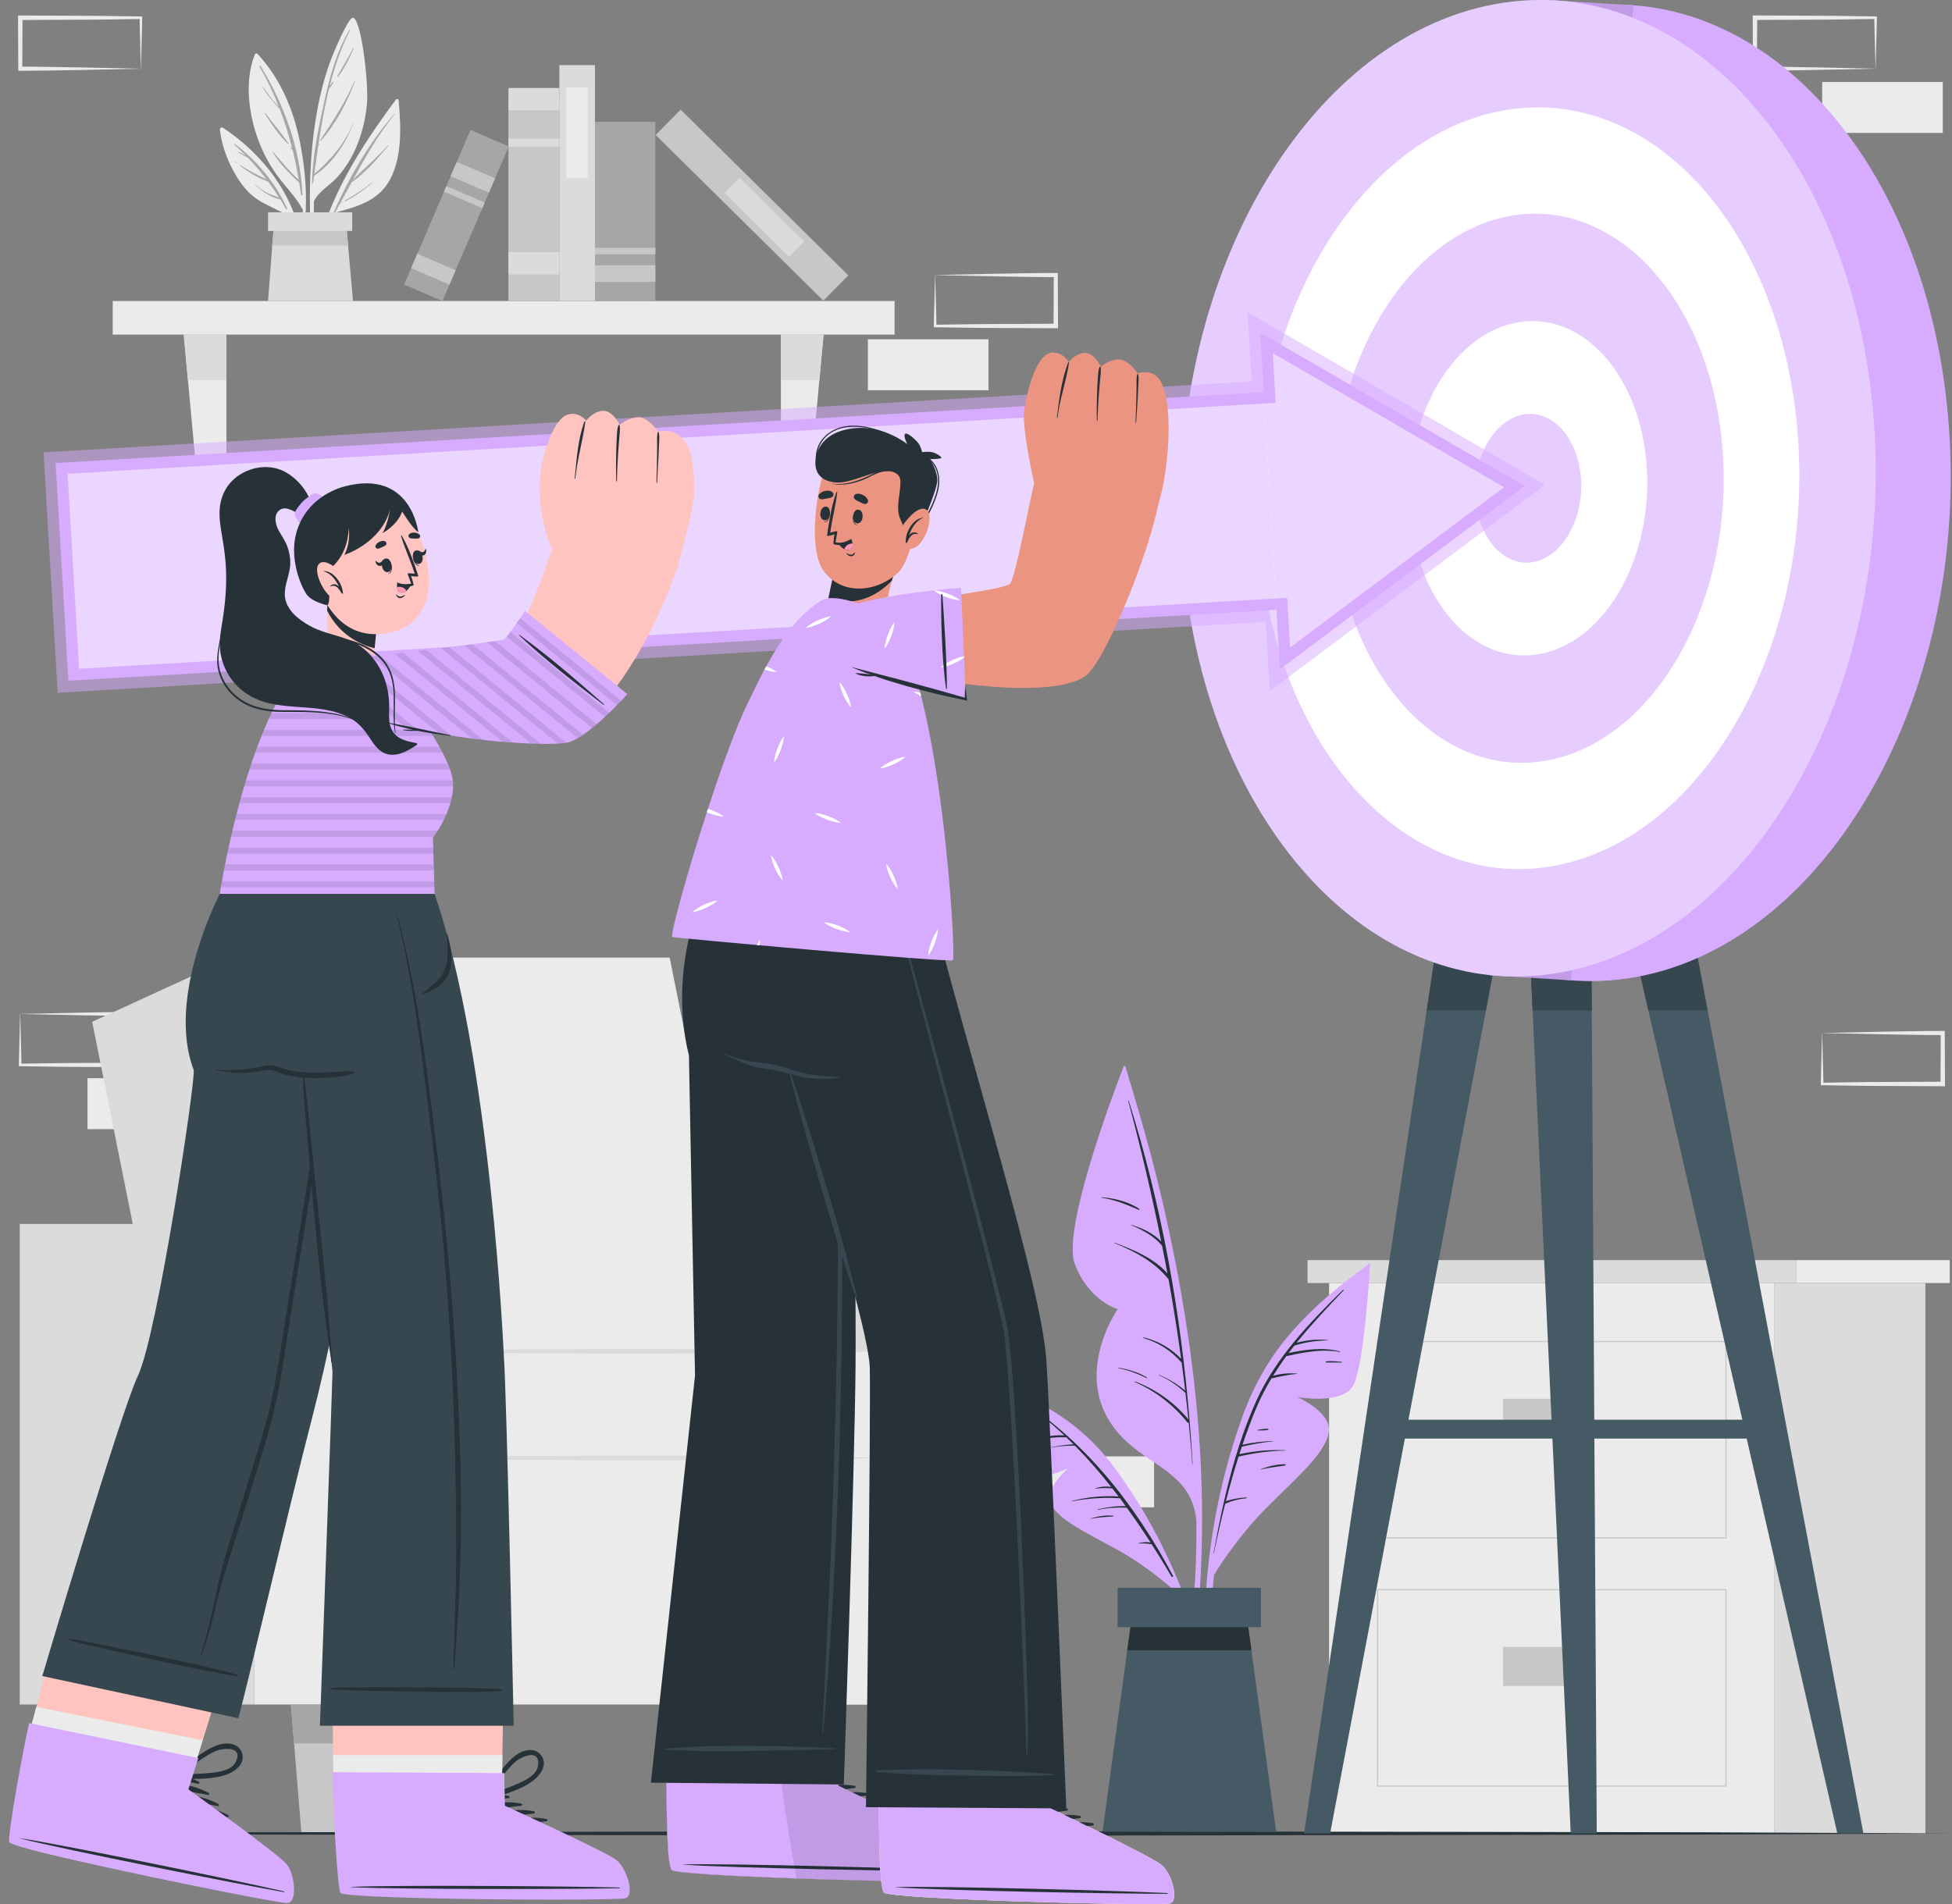
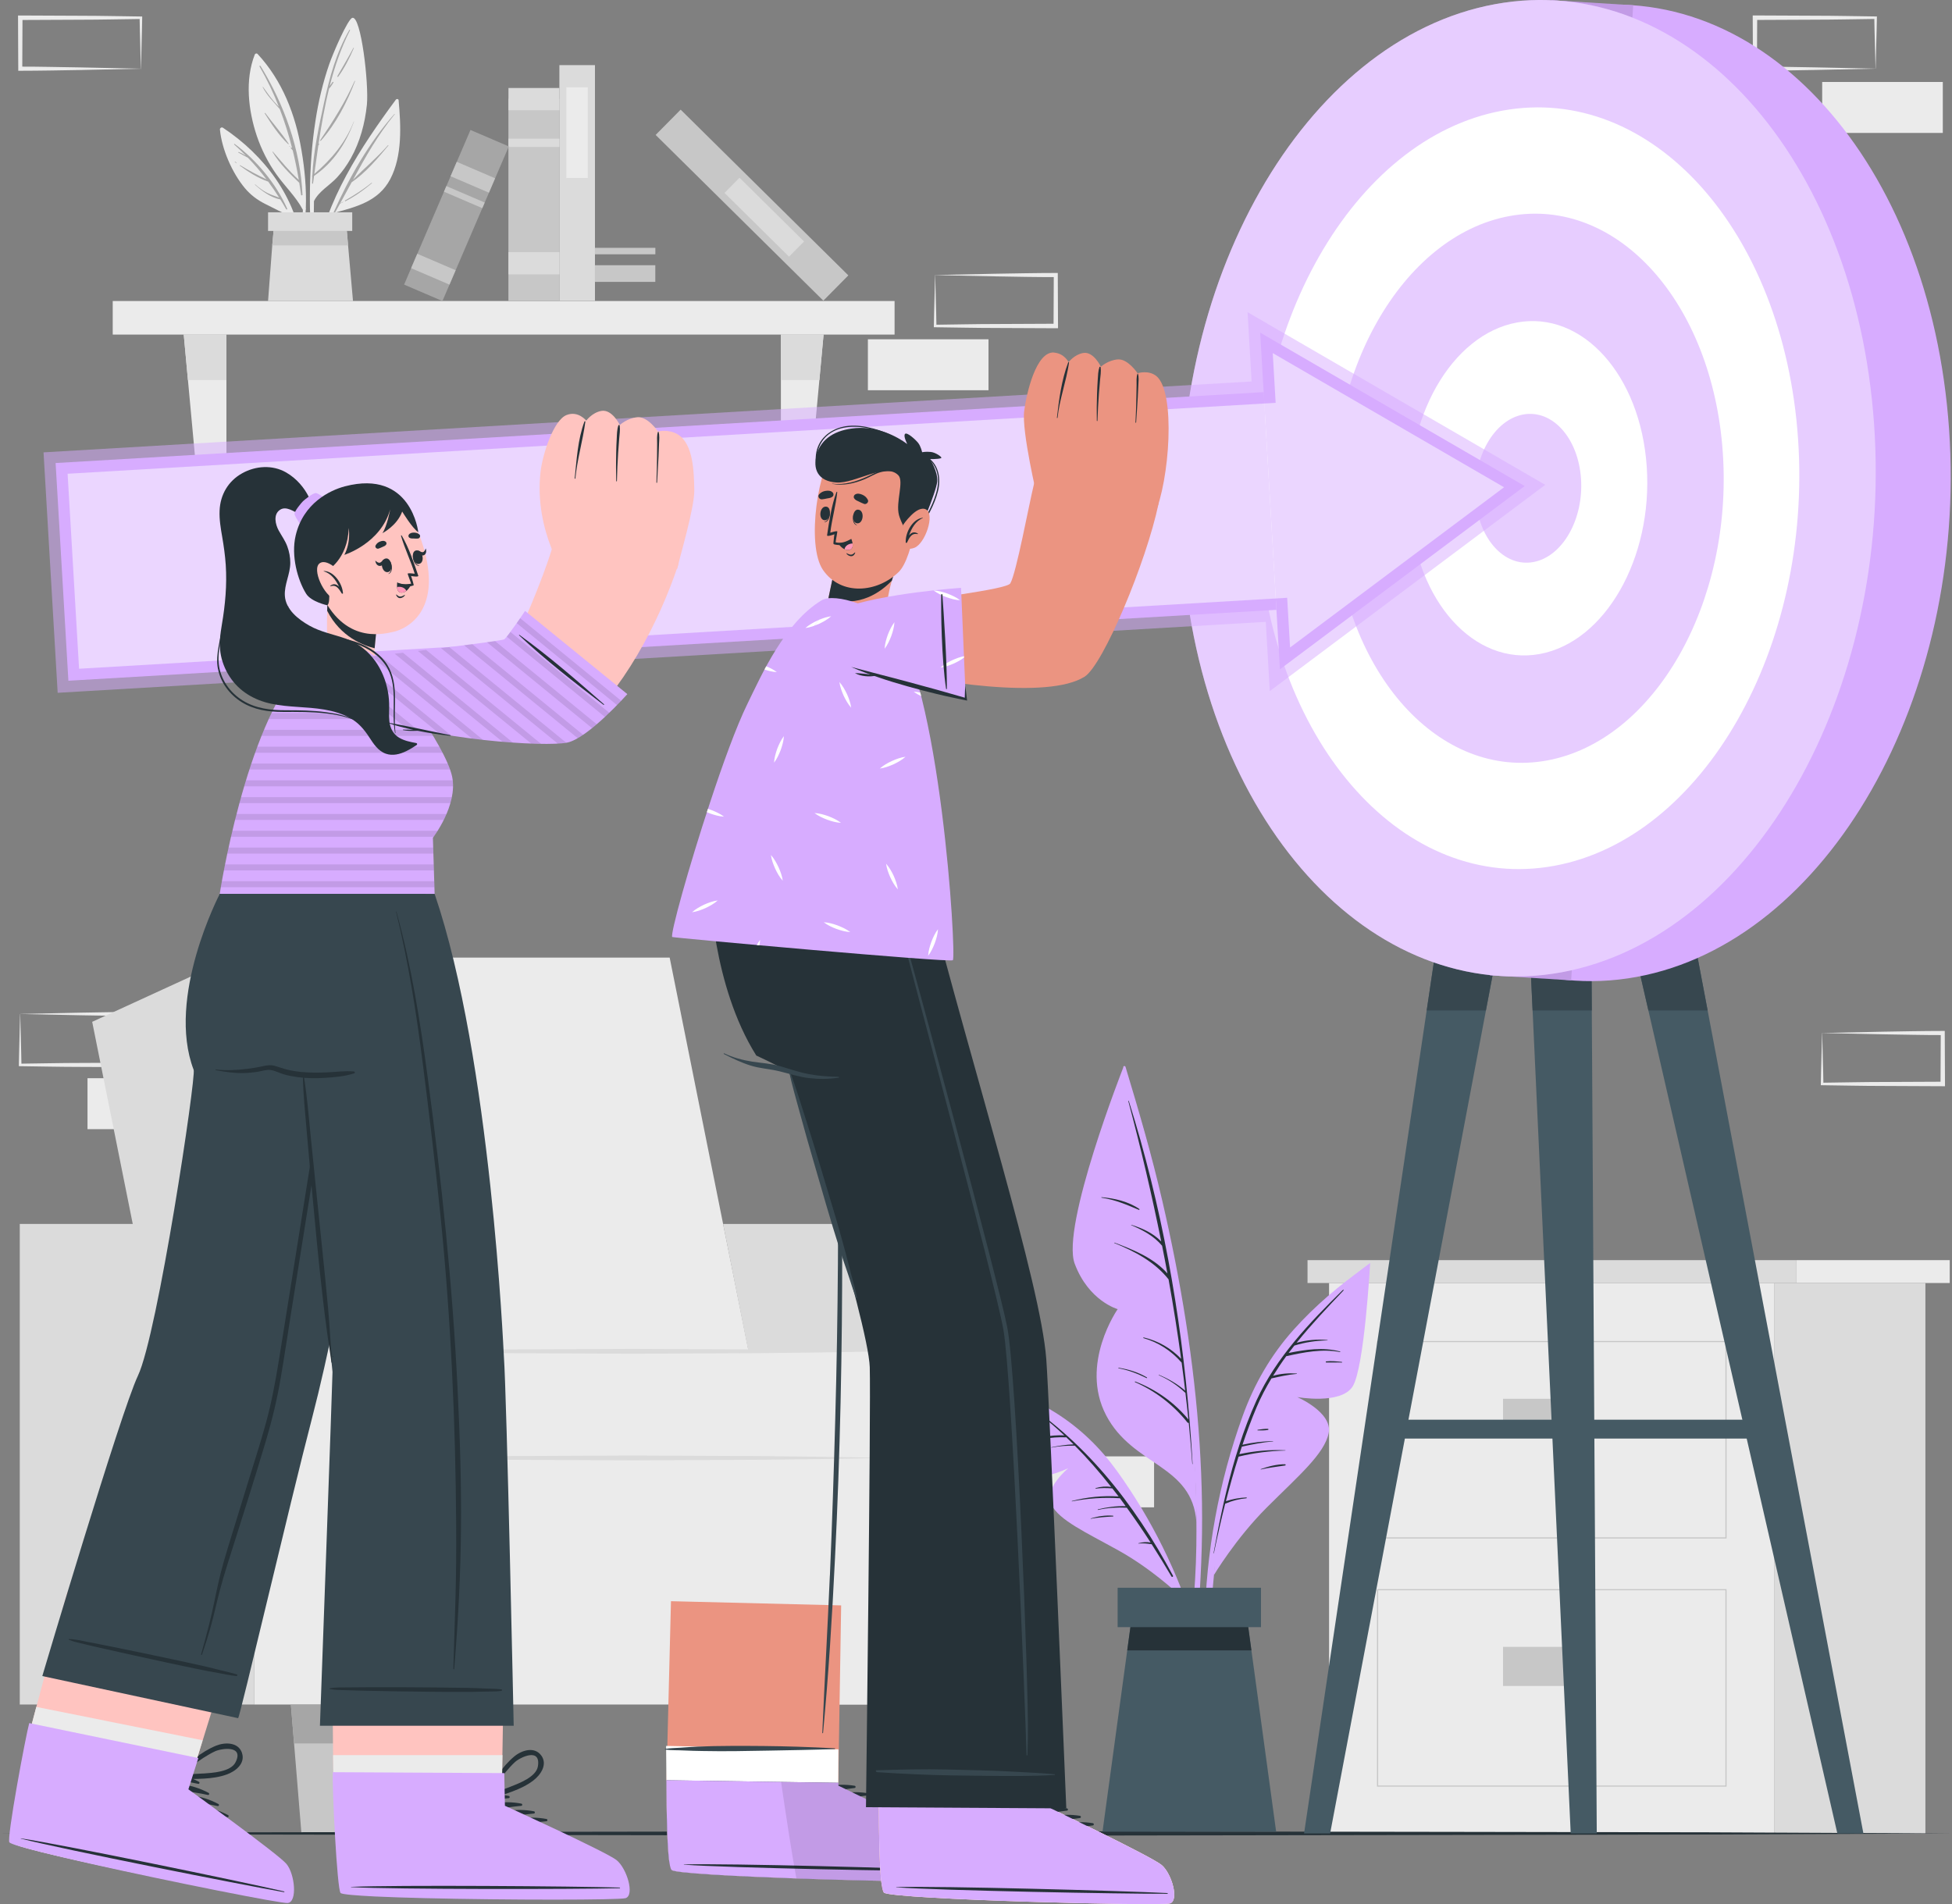
<svg xmlns="http://www.w3.org/2000/svg" viewBox="0 0 428.55 418.12">
  <rect x="0" y="0" width="428.55" height="418.12" fill="#808080" stroke="none" />
  <defs>
    <style>      .cls-1 {        fill: #eb9481;      }      .cls-1, .cls-2, .cls-3, .cls-4, .cls-5, .cls-6, .cls-7, .cls-8, .cls-9, .cls-10, .cls-11, .cls-12, .cls-13, .cls-14, .cls-15, .cls-16, .cls-17 {        stroke-width: 0px;      }      .cls-2 {        fill: #263238;      }      .cls-3 {        fill: #a6a6a6;      }      .cls-4 {        fill: #dbdbdb;      }      .cls-5 {        fill: #455a64;      }      .cls-6, .cls-15 {        fill: #000;      }      .cls-18 {        opacity: .5;      }      .cls-19 {        stroke: #d7acff;        stroke-width: 5px;      }      .cls-19, .cls-11, .cls-14 {        fill: #fff;      }      .cls-19, .cls-20 {        stroke-miterlimit: 10;      }      .cls-7 {        fill: #030402;      }      .cls-7, .cls-21, .cls-15 {        opacity: .1;      }      .cls-8 {        fill: #ff98b9;      }      .cls-9 {        fill: #ffc4c0;      }      .cls-10 {        fill: #263238;      }      .cls-11 {        opacity: .4;      }      .cls-12 {        fill: #ebebeb;      }      .cls-13 {        fill: #d7acff;      }      .cls-20 {        fill: none;        stroke: #c7c7c7;        stroke-width: .25px;      }      .cls-16 {        fill: #c7c7c7;      }      .cls-17 {        fill: #37474f;      }    </style>
  </defs>
  <g id="Background_Complete" data-name="Background Complete">
    <g>
      <rect class="cls-12" x="19.21" y="236.76" width="26.48" height="11.19" transform="translate(64.9 484.71) rotate(180)" />
      <path class="cls-12" d="M33.98,222.65l13.12-.28,6.66-.11c2.23-.05,4.46-.04,6.69-.06h.44s0,.45,0,.45l.05,11.19v.5s-.5,0-.5,0l-13.24-.06c-4.41,0-8.83-.11-13.24-.16h-.28s0-.27,0-.27c.02-1.9.09-3.79.13-5.65l.14-5.54ZM33.98,222.65l.14,5.65c.05,1.86.11,3.7.13,5.54l-.27-.27c4.41-.05,8.83-.16,13.24-.16l13.24-.06-.5.5.05-11.19.45.45c-2.18-.02-4.36,0-6.55-.06l-6.58-.11-13.36-.28Z" />
      <path class="cls-12" d="M4.44,222.65l13.12-.28,6.66-.11c2.23-.05,4.46-.04,6.69-.06h.44s0,.45,0,.45l.05,11.19v.5s-.5,0-.5,0l-13.24-.06c-4.41,0-8.83-.11-13.24-.16h-.28s0-.27,0-.27c.02-1.9.09-3.79.13-5.65l.14-5.54ZM4.44,222.65l.14,5.65c.05,1.86.11,3.7.13,5.54l-.27-.27c4.41-.05,8.83-.16,13.24-.16l13.24-.06-.5.5.05-11.19.45.45c-2.18-.02-4.36,0-6.55-.06l-6.58-.11-13.36-.28Z" />
      <path class="cls-12" d="M411.76,15.08l-13.12.28-6.66.11c-2.23.05-4.46.04-6.69.06h-.44s0-.45,0-.45l-.05-11.19v-.5s.5,0,.5,0l13.24.06c4.41,0,8.83.11,13.24.16h.28s0,.27,0,.27c-.02,1.9-.09,3.79-.13,5.65l-.14,5.54ZM411.76,15.08l-.14-5.65c-.05-1.86-.11-3.7-.13-5.54l.27.27c-4.41.05-8.83.16-13.24.16l-13.24.06.5-.5-.05,11.19-.45-.45c2.18.02,4.36,0,6.55.06l6.58.11,13.36.28Z" />
      <rect class="cls-12" x="400.05" y="18" width="26.48" height="11.19" />
      <path class="cls-12" d="M30.92,15.09l-13.12.28-6.66.11c-2.23.05-4.46.04-6.69.06h-.44s0-.45,0-.45l-.05-11.19v-.5s.5,0,.5,0l13.24.06c4.41,0,8.83.11,13.24.16h.28s0,.27,0,.27c-.02,1.9-.09,3.79-.13,5.65l-.14,5.54ZM30.92,15.09l-.14-5.65c-.05-1.86-.11-3.7-.13-5.54l.27.27c-4.41.05-8.83.16-13.24.16l-13.24.06.5-.5-.05,11.19-.45-.45c2.18.02,4.36,0,6.55.06l6.58.11,13.36.28Z" />
      <rect class="cls-12" x="190.55" y="74.5" width="26.48" height="11.19" transform="translate(407.57 160.19) rotate(180)" />
      <path class="cls-12" d="M400.05,226.83l13.12-.28,6.66-.11c2.23-.05,4.46-.04,6.69-.06h.44s0,.45,0,.45l.05,11.19v.5s-.5,0-.5,0l-13.24-.06c-4.41,0-8.83-.11-13.24-.16h-.28s0-.27,0-.27c.02-1.9.09-3.79.13-5.65l.14-5.54ZM400.05,226.83l.14,5.65c.05,1.86.11,3.7.13,5.54l-.27-.27c4.41-.05,8.83-.16,13.24-.16l13.24-.06-.5.5.05-11.19.45.45c-2.18-.02-4.36,0-6.55-.06l-6.58-.11-13.36-.28Z" />
      <rect class="cls-12" x="226.9" y="319.8" width="26.48" height="11.19" transform="translate(480.27 650.79) rotate(180)" />
      <path class="cls-12" d="M205.32,60.39l13.12-.28,6.66-.11c2.23-.05,4.46-.04,6.69-.06h.44s0,.45,0,.45l.05,11.19v.5s-.5,0-.5,0l-13.24-.06c-4.41,0-8.83-.11-13.24-.16h-.28s0-.27,0-.27c.02-1.9.09-3.79.13-5.65l.14-5.54ZM205.32,60.39l.14,5.65c.05,1.86.11,3.7.13,5.54l-.27-.27c4.41-.05,8.83-.16,13.24-.16l13.24-.06-.5.5.05-11.19.45.45c-2.18-.02-4.36,0-6.55-.05l-6.58-.11-13.36-.28Z" />
    </g>
    <g>
      <polygon class="cls-4" points="73.01 320.14 39.45 320.14 20.24 224.38 50.97 210.27 73.01 320.14" />
      <polygon class="cls-12" points="169.06 320.14 73.01 320.14 50.97 210.27 147.02 210.27 169.06 320.14" />
      <rect class="cls-4" x="4.34" y="268.76" width="51.43" height="105.53" />
      <polygon class="cls-4" points="193.74 374.29 179.69 374.29 158.75 268.76 193.74 268.76 193.74 374.29" />
      <rect class="cls-12" x="55.78" y="268.76" width="28.26" height="105.53" />
      <rect class="cls-12" x="193.74" y="268.76" width="28.26" height="105.53" />
      <rect class="cls-12" x="84.04" y="320.14" width="109.71" height="54.15" />
      <rect class="cls-12" x="84.04" y="296.73" width="109.71" height="23.63" />
      <path class="cls-4" d="M62.7,268.76l10.67-.19,10.67-.13h.32s0,.32,0,.32l.12,12.35.04,12.35c.03,8.23.06,16.47.01,24.7-.03,8.23-.04,16.47-.14,24.7-.07,8.23-.18,16.47-.36,24.7-.17-8.23-.29-16.47-.36-24.7-.1-8.23-.12-16.47-.14-24.7-.05-8.23-.02-16.47.01-24.7l.04-12.35.12-12.35.32.32-10.67-.13-10.67-.19Z" />
      <path class="cls-4" d="M193.74,268.76c.22,8.26.32,16.53.41,24.79l.12,24.79-.12,24.79-.15,12.4-.26,12.4-.26-12.4-.15-12.4-.12-24.79.12-24.79c.09-8.26.19-16.53.41-24.79Z" />
      <path class="cls-4" d="M193.74,320.14c-9.14.22-18.28.32-27.43.41l-27.43.12-27.43-.12-13.71-.15-13.71-.26,13.71-.26,13.71-.15,27.43-.12,27.43.12c9.14.09,18.28.19,27.43.41Z" />
      <path class="cls-4" d="M193.74,296.73c-9.14.22-18.28.32-27.43.41l-27.43.12-27.43-.12-13.71-.15-13.71-.26,13.71-.26,13.71-.15,27.43-.12,27.43.12c9.14.09,18.28.19,27.43.41Z" />
      <g>
        <polygon class="cls-16" points="23.89 374.29 23.19 382.84 21.57 402.6 14.12 402.6 12.5 382.84 11.8 374.29 23.89 374.29" />
        <polygon class="cls-3" points="11.8 374.29 23.89 374.29 23.19 382.84 12.5 382.84 11.8 374.29" />
      </g>
      <g>
        <polygon class="cls-16" points="75.95 374.29 75.25 382.84 73.63 402.6 66.18 402.6 64.56 382.84 63.86 374.29 75.95 374.29" />
        <polygon class="cls-3" points="63.86 374.29 75.95 374.29 75.25 382.84 64.56 382.84 63.86 374.29" />
      </g>
      <g>
        <polygon class="cls-16" points="162.3 374.29 161.6 382.84 159.98 402.6 152.53 402.6 150.91 382.84 150.21 374.29 162.3 374.29" />
        <polygon class="cls-3" points="150.21 374.29 162.3 374.29 161.6 382.84 150.91 382.84 150.21 374.29" />
      </g>
      <g>
        <polygon class="cls-16" points="214.37 374.29 213.67 382.84 212.05 402.6 204.6 402.6 202.98 382.84 202.28 374.29 214.37 374.29" />
        <polygon class="cls-3" points="214.37 374.29 213.67 382.84 202.98 382.84 202.28 374.29 214.37 374.29" />
      </g>
    </g>
    <g>
      <g>
        <rect class="cls-12" x="24.75" y="66.1" width="171.65" height="7.37" />
        <polygon class="cls-12" points="49.71 102.48 43.02 102.48 40.34 73.47 49.71 73.47 49.71 102.48" />
        <polygon class="cls-12" points="171.44 102.48 178.13 102.48 180.81 73.47 171.44 73.47 171.44 102.48" />
        <polygon class="cls-4" points="40.34 73.47 49.71 73.47 49.71 83.46 41.26 83.46 40.34 73.47" />
        <polygon class="cls-4" points="180.81 73.47 179.89 83.46 171.45 83.46 171.45 73.47 180.81 73.47" />
      </g>
      <g>
        <g>
          <g>
            <path class="cls-12" d="M86.91,21.88c-7.62,10.32-15.56,22.29-17.49,35.22-.02.2.29.26.34.07.88-3.55,2-6.99,3.37-10.36,5.01-1.38,9.92-2.51,12.55-7.48,2.68-5.11,2.34-11.77,1.83-17.34-.04-.3-.44-.31-.6-.11Z" />
            <g>
              <path class="cls-3" d="M73.2,46.72c3.42-7.68,7.81-15.39,13.4-21.7.04-.04.1.02.06.06-3.66,4.5-6.43,9.39-9.15,14.38,2.52-2.56,5.29-4.85,7.67-7.57.05-.05.12.02.08.08-2.37,2.85-4.96,5.94-8.05,8.05-.83,1.53-1.67,3.06-2.51,4.6.21-.12.42-.22.63-.32.04-.02.07.04.03.06-.24.12-.47.24-.71.35-.4.73-.8,1.45-1.21,2.18-.09.16-.32.02-.24-.14Z" />
              <path class="cls-3" d="M75.74,44.04c2.04-1.17,4.01-2.43,5.85-3.9.05-.04.12.03.07.07-1.8,1.53-3.73,2.89-5.83,3.98-.09.05-.18-.09-.08-.14Z" />
            </g>
          </g>
          <g>
            <path class="cls-12" d="M68.58,56.99c.02.16.28.15.28-.01.04-4.26,0-8.54.07-12.82,1.09-2.2,3.43-3.42,5.06-5.19,1.17-1.27,2.18-2.71,3.04-4.23,2.01-3.6,3.1-7.66,3.52-11.75.45-4.56-1.28-19.59-3.2-19.07-1,.27-4.22,7.72-5.07,10.18-1.4,4.05-2.39,8.25-3.03,12.48-1.56,10.03-1.43,20.32-.67,30.41Z" />
            <g>
              <path class="cls-3" d="M68.55,38.61s.01-.01.02-.02c.23-5.39,1.45-10.83,2.58-16.06,1.22-5.63,2.66-10.94,5.55-15.96.05-.09.19-.01.14.08-1.97,3.89-3.38,8.01-4.46,12.25.19-.3.43-.59.63-.88.08-.11.27,0,.19.11-.28.42-.54.92-.91,1.28-.01.01-.02.01-.04.02-1,4.03-1.71,8.14-2.33,12.25.05-.05.09-.11.14-.16.03-.03.08,0,.06.05-.08.14-.16.27-.24.41-.31,2.09-.59,4.17-.88,6.23,3.71-3.17,6.88-6.91,8.67-11.52,0-.02.04-.01.04,0-1.75,4.78-4.51,9.03-8.76,11.93-.08.56-.16,1.11-.23,1.66-.02.11-.2.08-.2-.03,0-.49.03-.98.04-1.48-.05-.05-.08-.13-.01-.18Z" />
              <path class="cls-3" d="M70.3,30.8c2.84-4.23,5.49-8.35,7.56-13.03.02-.05.11-.01.09.04-1.75,4.65-4.2,9.36-7.51,13.1-.07.08-.2-.02-.14-.11Z" />
              <path class="cls-3" d="M74.07,16.73c1.18-2.08,2.41-4.1,3.52-6.22.03-.06.11,0,.09.05-.93,2.17-2.04,4.37-3.43,6.28-.08.11-.25.01-.18-.11Z" />
              <path class="cls-3" d="M73.61,17.63s.02.04,0,.04-.02-.04,0-.04Z" />
            </g>
          </g>
          <g>
            <path class="cls-12" d="M66.5,46.07c-.07,2.82-.38,5.65-1,8.39.04.3.09.61.13.92.89-3.06,1.35-6.19,1.5-9.36.05-.09.07-.18.01-.29h0c.16-4.23-.23-8.5-.94-12.68-1.32-7.83-4.2-15.34-9.66-21.21-.17-.18-.52-.09-.6.12-2.2,5.6-1.43,12.29.44,17.88,1.02,3.01,2.48,5.9,4.33,8.49,1.87,2.63,4.26,4.86,5.78,7.74Z" />
            <g>
              <path class="cls-3" d="M57.19,14.47c5.17,8.4,8.78,18.36,9.22,28.28,0,.18-.29.22-.31.04-.12-.89-.26-1.77-.4-2.65,0,0,0,0,0,0-2.14-2.05-4.34-4.21-5.87-6.78-.03-.04.04-.1.07-.06,1.86,2.13,3.6,4.31,5.7,6.21-.37-2.19-.81-4.35-1.33-6.48-.14-.16-.27-.32-.41-.48-.09-.11.06-.26.15-.15.04.05.08.09.12.14-.73-2.92-1.63-5.78-2.71-8.59-1.32-1.57-2.79-2.93-3.75-4.82-.02-.05.04-.08.07-.04.77,1.08,1.52,2.17,2.39,3.18.35.4.73.77,1.09,1.16-1.18-3-2.57-5.94-4.24-8.83-.07-.13.12-.24.2-.12Z" />
              <path class="cls-3" d="M58.24,24.83c1.67,2.25,3.58,4.4,5.13,6.73.04.07-.05.14-.11.08-2-1.87-3.69-4.43-5.14-6.74-.05-.07.06-.13.11-.07Z" />
              <path class="cls-3" d="M63.61,32.07l.07.07s-.03.13-.08.08l-.07-.07s.03-.13.08-.08Z" />
            </g>
          </g>
          <g>
            <path class="cls-12" d="M48.29,28.49c.42,4.32,2.69,9.48,5.46,12.81,1.23,1.47,2.72,2.6,4.43,3.46,1.92.95,3.93,2.04,5.91,2.82.93,2.37,1.64,4.85,2.09,7.43.06-.22.13-.44.19-.66-1.27-10.94-8.35-20.29-17.41-26.29-.33-.22-.71.06-.68.43Z" />
            <g>
              <path class="cls-3" d="M51.42,31.72c-.06-.06.02-.17.09-.12,4.8,3.55,9.12,8.74,11.54,14.22.07.15-.14.28-.22.13-.42-.74-.85-1.45-1.29-2.16,0,0,0,0,0,0-2.07-.39-4.02-1.84-5.56-3.22-.04-.04.02-.1.06-.06.8.71,1.66,1.35,2.61,1.84.84.43,1.75.7,2.63,1.04-.77-1.22-1.56-2.38-2.4-3.51-2.22-.76-4.34-2.12-6.21-3.49-.06-.04,0-.14.06-.1,1.91,1.15,3.78,2.16,5.77,3.09-1.25-1.66-2.61-3.23-4.08-4.75-.7-.37-1.41-.74-2.1-1.14-.06-.03-.02-.13.04-.11.54.18,1.09.46,1.61.79-.82-.83-1.66-1.64-2.56-2.44Z" />
              <path class="cls-3" d="M51.61,35.5c.12.08.24.15.35.25.03.03,0,.07-.04.06-.13-.06-.24-.13-.36-.21-.06-.04,0-.14.06-.1Z" />
            </g>
          </g>
        </g>
        <g>
          <g>
            <polygon class="cls-4" points="77.5 66.1 58.85 66.1 59.77 53.88 60.13 49.89 76.07 49.89 76.42 53.88 77.5 66.1" />
            <polygon class="cls-16" points="76.42 53.88 59.77 53.88 60.13 49.89 76.07 49.89 76.42 53.88" />
          </g>
          <rect class="cls-4" x="58.85" y="46.62" width="18.48" height="4.09" />
        </g>
      </g>
      <g>
        <rect class="cls-16" x="95.03" y="38.3" width="44.38" height="11.18" transform="translate(161.1 -73.34) rotate(90)" />
        <rect class="cls-4" x="114.78" y="16.17" width="4.88" height="11.18" transform="translate(138.98 -95.46) rotate(90)" />
        <rect class="cls-4" x="116.32" y="25.76" width="1.81" height="11.18" transform="translate(148.57 -85.87) rotate(90)" />
        <rect class="cls-4" x="114.78" y="52.22" width="4.88" height="11.18" transform="translate(175.03 -59.41) rotate(90)" />
      </g>
      <g>
        <rect class="cls-4" x="100.83" y="36.28" width="51.77" height="7.81" transform="translate(166.9 -86.53) rotate(90)" />
        <rect class="cls-12" x="116.73" y="26.78" width="19.91" height="4.69" transform="translate(155.81 -97.55) rotate(90)" />
      </g>
      <g>
        <rect class="cls-16" x="139.22" y="41.13" width="51.77" height="7.81" transform="translate(79.34 -103.05) rotate(44.67)" />
        <rect class="cls-4" x="157.85" y="45.34" width="19.91" height="4.69" transform="translate(81.98 -104.19) rotate(44.67)" />
      </g>
      <g>
-         <rect class="cls-3" x="117.59" y="39.79" width="39.32" height="13.26" transform="translate(183.67 -90.83) rotate(90)" />
        <rect class="cls-16" x="135.41" y="53.45" width="3.66" height="13.26" transform="translate(197.32 -77.17) rotate(90)" />
        <rect class="cls-16" x="136.53" y="48.5" width="1.42" height="13.26" transform="translate(192.38 -82.11) rotate(90)" />
      </g>
      <g>
        <rect class="cls-3" x="81.73" y="42.73" width="36.95" height="9.16" transform="translate(183.21 -26.1) rotate(113.23)" />
        <rect class="cls-16" x="93.42" y="54.53" width="3.44" height="9.16" transform="translate(186.99 -5) rotate(113.23)" />
        <rect class="cls-16" x="102.09" y="34.34" width="3.44" height="9.16" transform="translate(180.52 -41.12) rotate(113.23)" />
        <rect class="cls-16" x="101.27" y="38.7" width="1.34" height="9.16" transform="translate(181.92 -33.32) rotate(113.23)" />
      </g>
    </g>
    <g>
      <rect class="cls-12" x="291.79" y="281.73" width="97.79" height="120.87" />
      <rect class="cls-4" x="287.06" y="276.71" width="107.26" height="5.02" />
      <rect class="cls-12" x="394.32" y="276.71" width="33.73" height="5.02" />
      <rect class="cls-4" x="389.58" y="281.73" width="33.13" height="120.87" />
      <g>
        <rect class="cls-20" x="302.44" y="294.59" width="76.49" height="43.12" />
        <g>
          <rect class="cls-16" x="329.98" y="307.15" width="14.94" height="8.59" />
-           <rect class="cls-20" x="334.4" y="307.8" width="14.94" height="7.29" />
        </g>
      </g>
      <g>
        <rect class="cls-20" x="302.44" y="349.08" width="76.49" height="43.12" />
        <g>
          <rect class="cls-16" x="329.98" y="361.63" width="14.94" height="8.59" />
          <rect class="cls-20" x="334.4" y="362.28" width="14.94" height="7.29" />
        </g>
      </g>
    </g>
  </g>
  <g id="Floor">
    <polygon class="cls-10" points="428.55 402.6 374.98 402.84 321.41 402.93 214.27 403.1 107.14 402.93 53.57 402.84 0 402.6 53.57 402.35 107.14 402.26 214.27 402.1 321.41 402.26 374.98 402.35 428.55 402.6" />
  </g>
  <g id="Target">
    <g>
      <g>
        <g>
          <polygon class="cls-5" points="403.38 402.6 409.1 402.6 368.97 190.54 354.7 190.54 403.38 402.6" />
          <polygon class="cls-17" points="354.7 190.54 361.9 221.89 374.9 221.89 368.98 190.56 368.97 190.54 354.7 190.54" />
        </g>
        <g>
          <polygon class="cls-5" points="344.84 402.6 350.56 402.6 349.28 190.54 335.02 190.54 344.84 402.6" />
          <polygon class="cls-17" points="335.02 190.54 336.47 221.89 349.47 221.89 349.28 190.56 349.28 190.54 335.02 190.54" />
        </g>
        <g>
          <polygon class="cls-5" points="292.02 402.6 286.3 402.6 317.89 190.54 332.16 190.54 292.02 402.6" />
          <polygon class="cls-17" points="313.22 221.89 326.22 221.89 332.16 190.54 317.89 190.54 317.88 190.56 313.22 221.89" />
        </g>
        <rect class="cls-5" x="303.76" y="311.75" width="83.27" height="4.14" transform="translate(690.8 627.64) rotate(180)" />
      </g>
      <g>
        <g>
          <g>
            <path class="cls-13" d="M427.91,94.28c4.04,58.7-26.67,112.53-68.6,120.24-41.93,7.7-79.2-33.64-83.24-92.34-4.04-58.7,26.67-112.53,68.6-120.24,41.93-7.7,79.2,33.64,83.24,92.34Z" />
            <polygon class="cls-13" points="340.67 .05 358.56 1.16 344.94 215.27 327.05 214.15 340.67 .05" />
          </g>
          <g class="cls-21">
            <polygon class="cls-6" points="340.67 .05 358.56 1.16 344.94 215.27 327.05 214.15 340.67 .05" />
          </g>
        </g>
        <path class="cls-13" d="M411.45,93.26c4.04,58.7-26.67,112.53-68.6,120.24-41.93,7.7-79.2-33.64-83.24-92.34-4.04-58.7,26.67-112.53,68.6-120.24,41.93-7.7,79.2,33.64,83.24,92.34Z" />
        <path class="cls-14" d="M394.75,96.33c3.15,45.79-20.8,87.78-53.51,93.79-32.71,6.01-61.78-26.24-64.93-72.03-3.15-45.79,20.8-87.78,53.51-93.79,32.71-6.01,61.78,26.24,64.93,72.03Z" />
        <path class="cls-13" d="M378.23,99.37c2.27,33.01-15,63.29-38.58,67.62-23.58,4.33-44.54-18.92-46.81-51.93-2.27-33.01,15-63.29,38.58-67.62,23.58-4.33,44.54,18.92,46.81,51.93Z" />
        <path class="cls-14" d="M361.53,102.44c1.38,20.1-9.13,38.53-23.49,41.17-14.36,2.64-27.12-11.52-28.5-31.62-1.38-20.1,9.13-38.53,23.49-41.17,14.36-2.64,27.12,11.52,28.5,31.62Z" />
        <path class="cls-13" d="M347.1,105.09c.62,8.95-4.07,17.15-10.46,18.33-6.39,1.17-12.07-5.13-12.69-14.07-.62-8.95,4.07-17.15,10.46-18.33,6.39-1.17,12.07,5.13,12.69,14.07Z" />
        <path class="cls-11" d="M411.45,93.26c4.04,58.7-26.67,112.53-68.6,120.24-41.93,7.7-79.2-33.64-83.24-92.34-4.04-58.7,26.67-112.53,68.6-120.24,41.93-7.7,79.2,33.64,83.24,92.34Z" />
      </g>
    </g>
  </g>
  <g id="Plant">
    <g>
      <g>
        <path class="cls-13" d="M263.72,343.18c.36-8.74.21-17.49-.36-26.21-1.18-17.99-4.14-35.85-8.21-53.4-2.29-9.88-5.11-19.6-8.05-29.3-.09-.29-.56-.21-.48.09,9.09,34.21,16.54,69.52,16.03,105.08-.14,9.95-1.3,19.73-2.24,29.62-.03.26.41.37.47.1,1.88-8.46,2.49-17.33,2.84-25.98Z" />
        <path class="cls-13" d="M246.63,234.36s-13.76,34.94-10.68,43.15c3.08,8.21,9.43,9.96,9.43,9.96,0,0-8.42,12.02-2.54,23.3,5.89,11.28,18.96,10.74,19.83,23.53,0,0,.73-53.46-16.04-99.94Z" />
        <path class="cls-2" d="M261.18,312.22c.02-.06.01-.12-.01-.18-1.93-23.75-6.15-47.44-13.35-70.28-.02-.07-.13-.05-.11.02,2.73,10.22,5.15,20.49,7.23,30.83-1.79-1.84-4.13-2.9-6.57-3.66-.05-.01-.07.05-.02.07,2.55,1.1,4.98,2.38,6.78,4.53.4,2.02.8,4.05,1.17,6.08-3.08-3.44-7.34-5.14-11.61-6.76-.06-.02-.09.07-.03.09,4.45,1.81,8.87,4.14,11.89,7.97,1.05,5.8,1.97,11.62,2.76,17.45-2.25-2.35-5.02-3.93-8.21-4.7-.1-.02-.15.12-.05.15,3.27.94,6.08,2.77,8.32,5.33.02.02.03.03.05.04.28,2.05.54,4.11.78,6.17-1.73-1.48-3.65-2.6-5.75-3.47-.06-.02-.09.06-.03.09,2.14.91,4.07,2.22,5.76,3.81.02.02.05.02.07.03.23,1.96.46,3.91.66,5.87-3.16-3.8-7.06-6.55-11.67-8.34-.09-.03-.14.1-.05.14,4.49,1.95,8.45,5.04,11.5,8.85.08.1.19.12.29.09.3,3.01.56,6.02.78,9.03,0,.04.07.05.07,0-.17-3.09-.39-6.17-.64-9.26Z" />
        <path class="cls-2" d="M250.12,265.47c-2.39-1.64-5.42-2.34-8.27-2.58-.07,0-.07.1,0,.11,2.96.44,5.45,1.51,8.18,2.67.12.05.2-.13.1-.2Z" />
        <path class="cls-2" d="M251.79,302.46c-1.89-1.13-4.04-1.77-6.21-2.12-.08-.01-.08.1,0,.12,2.2.4,4.14,1.18,6.14,2.15.09.04.16-.1.08-.15Z" />
      </g>
      <g>
        <path class="cls-13" d="M299.91,278.08c-5.74,4.04-11.25,8.69-15.93,13.93-4.99,5.58-8.63,11.92-11.17,18.95-5.21,14.4-8.06,30.01-8.32,45.32-.15,8.58.62,17.1,2.45,25.48.07.3.52.22.48-.09-2.24-14.76-2.16-29.82.25-44.55,2.37-14.45,6.08-30.18,15.27-41.92,5-6.4,11.24-11.43,17.41-16.63.32-.27-.09-.72-.42-.49Z" />
        <path class="cls-13" d="M266.51,345.86s4.73-7.96,11.61-14.84c6.89-6.88,12.68-11.78,13.58-16.33.9-4.55-6.9-7.91-6.9-7.91,0,0,9.53,1.71,12.14-2.29,2.61-4,3.87-27.16,3.87-27.16,0,0-17.33,12.38-25.41,29.73-8.08,17.35-8.89,38.8-8.89,38.8Z" />
        <path class="cls-2" d="M294.8,283.27c-7.29,7.16-14.63,14.8-18.93,24.21-1.47,3.23-2.73,6.57-3.83,9.98,0,0,0,.01,0,.02-.22.68-.45,1.37-.65,2.06-.02.03-.03.07-.04.11-2.12,7.03-3.62,14.3-4.92,21.4,0,.05.06.07.07.02.75-3.61,1.57-7.26,2.49-10.9.03,0,.07,0,.1-.02,1.47-.62,2.96-1.01,4.55-1.15.1,0,.1-.19,0-.18-1.54.07-3.04.34-4.5.82.84-3.28,1.75-6.55,2.78-9.78,3.35-.82,6.84-1.26,10.28-1.34.04,0,.04-.05,0-.06-3.47-.16-6.73.14-10.11.86.18-.55.37-1.1.55-1.65,2.26-.51,4.53-.95,6.84-1.16.04,0,.04-.07,0-.07-2.26.06-4.5.3-6.7.81.94-2.79,1.96-5.54,3.09-8.22.94-2.22,2.05-4.32,3.27-6.35,1.85-.42,3.65-.82,5.55-.99.05,0,.05-.09,0-.09-1.72-.11-3.52.02-5.19.51.91-1.47,1.87-2.92,2.89-4.31h0c3.89-.86,7.83-1.66,11.8-.91.07.01.09-.1.03-.12-3.79-1-7.54-.42-11.31.32.41-.55.83-1.09,1.26-1.62,2.39-.74,4.76-1.09,7.26-1.14.05,0,.06-.08,0-.08-2.28-.22-4.56,0-6.77.6,3.21-3.99,6.76-7.74,10.27-11.45.16-.17.04-.27-.14-.1Z" />
        <path class="cls-2" d="M294.61,299.06c-1.14-.12-2.3-.25-3.45-.12-.14.02-.13.24.01.25,1.14.03,2.28-.05,3.42.01.09,0,.1-.13.01-.14Z" />
        <path class="cls-2" d="M282.13,321.53c-1.82-.02-3.64.47-5.34,1.07-.04.02-.02.09.03.08,1.76-.42,3.55-.59,5.33-.88.15-.02.14-.26-.01-.26Z" />
        <path class="cls-2" d="M278.39,313.76c-.74-.04-1.54.09-2.27.2-.07.01-.07.13,0,.14.74.01,1.55.03,2.27-.11.13-.02.12-.23-.01-.23Z" />
      </g>
      <g>
        <path class="cls-13" d="M215.69,302.66c5.58,1.94,11.11,4.43,16.11,7.59,5.33,3.36,9.74,7.65,13.42,12.75,7.54,10.45,13.46,22.42,17.21,34.75,2.1,6.91,3.45,13.98,3.9,21.19.02.26-.37.3-.41.04-1.6-12.46-5.14-24.63-10.5-35.99-5.26-11.15-11.89-23.02-22.04-30.4-5.53-4.02-11.74-6.65-17.93-9.43-.33-.15-.09-.61.23-.49Z" />
        <path class="cls-13" d="M258.39,349.79s-5.67-5.35-12.83-9.33c-7.16-3.98-12.99-6.6-14.76-10.08-1.78-3.48,3.75-7.99,3.75-7.99,0,0-7.32,3.59-10.35.95-3.03-2.63-9.41-21.09-9.41-21.09,0,0,16.89,6.01,27.44,18.18,10.55,12.17,16.16,29.35,16.16,29.35Z" />
        <path class="cls-2" d="M257.51,345.99c-8.45-15.86-19.72-30.2-35.16-39.67,0,0-.01,0,0,.01,4.07,2.59,7.81,5.58,11.3,8.85-3.13-.09-6.31.41-9.08,1.92-.06.03-.02.12.05.1,3.09-1.05,6.06-1.73,9.34-1.58.05,0,.07-.02.11-.04.55.52,1.09,1.05,1.62,1.58-1.63.07-3.27.3-4.85.64-.04,0-.03.08.01.07,1.71-.33,3.39-.45,5.13-.42,2.83,2.84,5.47,5.89,7.97,9.05-1.13-.16-2.31-.07-3.39.25-.08.02-.06.14.02.13,1.23-.16,2.4-.14,3.62-.05.46.59.93,1.17,1.38,1.77-3.47-.21-6.88.12-10.25,1-.05.01-.04.09.02.08,3.48-.68,6.99-.9,10.53-.68.43.57.84,1.16,1.26,1.74-2.07-.06-4.08.2-6.1.7-.08.02-.05.14.02.12,2.08-.47,4.19-.59,6.32-.49,1.82,2.5,3.56,5.06,5.23,7.65-.89-.18-1.82-.08-2.68.16-.05.01-.03.08.01.07.99-.12,1.92.01,2.9.14,1.5,2.34,2.96,4.71,4.35,7.09.12.2.44.05.33-.16Z" />
        <path class="cls-2" d="M244.37,332.83c-1.65-.14-3.33.12-4.91.6-.04.01-.03.08.01.07,1.62-.3,3.23-.41,4.88-.5.11,0,.13-.16.01-.17Z" />
        <path class="cls-2" d="M229.64,313.51c-.75-.08-1.53.01-2.26.13-.09.01-.06.14.03.13.74-.08,1.48-.05,2.22-.07.12,0,.14-.18.01-.19Z" />
      </g>
      <g>
        <g>
          <polygon class="cls-5" points="280.17 402.22 242.05 402.22 247.48 362.4 248.87 352.19 273.35 352.19 274.74 362.4 280.17 402.22" />
          <polygon class="cls-2" points="274.74 362.4 247.48 362.4 248.87 352.19 273.35 352.19 274.74 362.4" />
        </g>
        <rect class="cls-5" x="245.37" y="348.65" width="31.47" height="8.65" />
      </g>
    </g>
  </g>
  <g id="Arrow">
    <g>
      <g>
        <rect class="cls-13" x="13.38" y="93.85" width="265.68" height="47.89" transform="translate(-6.65 8.77) rotate(-3.36)" />
        <polygon class="cls-13" points="276.66 73.04 281 146.97 334.74 106.73 276.66 73.04" />
      </g>
      <g class="cls-18">
        <polygon class="cls-19" points="334.73 106.73 281 146.97 280.24 133.91 15.01 149.49 12.2 101.68 277.42 86.11 276.66 73.04 334.73 106.73" />
      </g>
    </g>
  </g>
  <g id="Character_2" data-name="Character 2">
    <g>
      <g>
        <g>
          <g>
            <path class="cls-1" d="M147.31,351.6s-1,39.61-1,39.64c.02,7.32.17,13.74.56,17.05,0,.02,0,.04,0,.05.15,1.25.32,2.05.55,2.26.02.02.03.04.04.05,2.18,1.47,60.7,2.99,62.76,2.35,2.07-.62.41-6.55-1.81-8.42-2.24-1.87-24.38-12.47-24.38-12.47l.64-39.59-37.37-.92Z" />
            <path class="cls-14" d="M146.24,383.38s.07,7.83.07,7.86c.02,7.32.17,13.74.56,17.05,0,.02,0,.04,0,.05.22,1.23.41,2.05.55,2.26.02.02.03.04.04.05,2.18,1.47,60.7,2.99,62.76,2.35,2.07-.62.41-6.55-1.81-8.42-2.24-1.87-24.38-12.47-24.38-12.47l.04-7.98-37.84-.75Z" />
            <g>
              <g>
                <path class="cls-2" d="M187.63,392.13c-3.9-.64-8.63.06-11.54,2.88-.11.11.04.27.17.23,3.8-1.29,7.36-2.14,11.37-2.62.28-.03.28-.44,0-.49Z" />
                <path class="cls-2" d="M190.46,393.76c-3.9-.64-8.63.06-11.54,2.88-.11.11.04.27.17.23,3.8-1.29,7.36-2.14,11.37-2.62.28-.03.28-.44,0-.49Z" />
                <path class="cls-2" d="M193.3,395.39c-3.9-.64-8.63.06-11.54,2.88-.11.11.04.27.17.23,3.8-1.29,7.36-2.14,11.37-2.62.28-.03.28-.44,0-.49Z" />
              </g>
              <path class="cls-17" d="M210.23,413.01c-2.06.64-60.58-.88-62.77-2.36-.84-.55-1.12-9.09-1.15-19.41,0-.11,0-.22,0-.32l37.76.56-.03.64s22.14,10.6,24.38,12.47c2.22,1.87,3.87,7.79,1.81,8.42Z" />
              <path class="cls-13" d="M146.31,390.91v.33c.04,10.32.31,18.86,1.16,19.41.99.67,13.67,1.35,27.38,1.84,16.4.58,34.26.87,35.39.52,2.06-.63.4-6.56-1.82-8.43-2.24-1.87-24.37-12.47-24.37-12.47l.03-.63-12.59-.19-25.18-.38Z" />
              <path class="cls-2" d="M209.63,410.72c-9.86-.5-49.66-1.58-59.45-1.32-.08,0-.08.06,0,.06,9.76.71,49.57,1.46,59.44,1.42.21,0,.21-.15,0-.16Z" />
              <path class="cls-15" d="M171.48,391.29c.92,6.32,2.33,15.64,3.36,21.2,16.4.58,34.26.87,35.39.52,2.06-.63.4-6.56-1.82-8.43-2.24-1.87-24.37-12.47-24.37-12.47l.03-.63-12.59-.19Z" />
            </g>
          </g>
          <g>
-             <path class="cls-2" d="M142.9,391.45l42.35.4s2.4-68.95,2.58-91.94c.21-26.26-1.28-105.04-1.28-105.04h-31.66s-8.5,17.36-3.64,36.9l1.34,70.28-9.69,89.4Z" />
            <g>
              <path class="cls-17" d="M146.04,384.04c1.09-.2,2.26-.19,3.37-.27,1.25-.09,2.5-.18,3.75-.24,2.41-.1,4.82-.14,7.23-.15,4.86-.02,9.73.02,14.59.17,2.77.09,5.53.2,8.29.35.11,0,.1.17,0,.17-4.82.18-9.64.25-14.47.34-4.81.09-9.64.19-14.46.09-1.38-.03-2.76-.04-4.15-.12-1.36-.08-2.79,0-4.14-.2-.08-.01-.11-.15-.02-.16Z" />
              <path class="cls-17" d="M182.2,345.98c.49-11.4.86-22.81,1.17-34.22.63-22.82.78-45.64.49-68.46-.16-12.8-.5-25.61-.89-38.4,0-.15.22-.14.23,0,1.21,22.91,1.67,45.87,1.7,68.81.03,22.82-.45,45.65-1.58,68.45-.63,12.8-1.41,25.6-2.62,38.35-.01.11-.18.11-.17,0,.51-11.51,1.16-23.02,1.66-34.54Z" />
            </g>
          </g>
        </g>
        <g>
          <g>
            <path class="cls-1" d="M192.61,357.89s.32,38.29.32,38.31c.02,7.32.17,13.74.56,17.05,0,.02,0,.04,0,.05.15,1.25.32,2.05.55,2.26.02.02.03.04.04.05,2.18,1.47,60.7,2.99,62.76,2.35,2.07-.62.41-6.55-1.81-8.42-2.24-1.87-24.38-12.47-24.38-12.47l-.69-38.27-37.37-.92Z" />
            <path class="cls-14" d="M192.87,388.34s.07,7.83.07,7.86c.02,7.32.17,13.74.56,17.05,0,.02,0,.04,0,.05.22,1.23.41,2.05.55,2.26.02.02.03.04.04.05,2.18,1.47,60.7,2.99,62.76,2.35,2.07-.62.41-6.55-1.81-8.42-2.24-1.87-24.38-12.47-24.38-12.47l.04-7.98-37.84-.75Z" />
            <g>
              <g>
                <path class="cls-2" d="M234.25,397.1c-3.9-.64-8.63.06-11.54,2.88-.11.11.04.27.17.23,3.8-1.29,7.36-2.14,11.37-2.62.28-.03.28-.44,0-.49Z" />
                <path class="cls-2" d="M237.09,398.73c-3.9-.64-8.63.06-11.54,2.88-.11.11.04.27.17.23,3.8-1.29,7.36-2.14,11.37-2.62.28-.03.28-.44,0-.49Z" />
                <path class="cls-2" d="M239.93,400.35c-3.9-.64-8.63.06-11.54,2.88-.11.11.04.27.17.23,3.8-1.29,7.36-2.14,11.37-2.62.28-.03.28-.44,0-.49Z" />
              </g>
              <path class="cls-13" d="M256.86,417.97c-2.06.64-60.58-.88-62.77-2.36-.84-.55-1.12-9.09-1.15-19.41,0-.11,0-.22,0-.32l37.76.56-.03.64s22.14,10.6,24.38,12.47c2.22,1.87,3.87,7.79,1.81,8.42Z" />
              <path class="cls-2" d="M256.25,415.69c-9.86-.5-49.66-1.58-59.45-1.32-.08,0-.08.06,0,.06,9.76.71,49.57,1.46,59.44,1.42.21,0,.21-.15,0-.16Z" />
            </g>
          </g>
          <g>
            <path class="cls-2" d="M173.26,235.4s17.37,54.75,17.69,64.82c.27,8.58-.83,96.62-.83,96.62l43.98.26s-3.71-89.78-4.4-98.72c-1.28-16.72-15.93-62.62-26.4-103.5h-47.41s.41,21.41,10.15,36.9c0,0,4.41,2.04,7.23,3.63Z" />
            <g>
              <path class="cls-17" d="M192.45,388.73c5.08-.15,10.35-.3,15.43-.17,5.04.13,10.09.2,15.12.5,2.85.17,5.7.27,8.55.55.09,0,.09.15,0,.15-5.08.3-10.17.24-15.26.19-5.05-.05-10.09-.1-15.13-.33-2.85-.13-5.7-.27-8.55-.47-.31-.02-.47-.41-.16-.42Z" />
              <path class="cls-17" d="M198.09,204.06c1.57,5.23,21.01,76.95,23.05,87.41,2.05,10.53,4.72,78.85,4.53,89.81-.02,1.36-.05,2.73-.1,4.09,0,.13-.2.13-.2,0-.29-10.9-3.2-82.7-5.08-93.39-1.84-10.49-21.15-81.87-22.5-87.84-.05-.21.26-.28.32-.08Z" />
              <path class="cls-17" d="M184.14,236.46c-2.19-.04-4.37-.19-6.53-.59-2.18-.41-4.21-1.13-6.33-1.75-2.01-.59-4.14-.68-6.2-1.01-2.09-.34-4.17-.88-6.08-1.81-.09-.04-.17.09-.08.14,1.89.97,3.8,1.89,5.83,2.53,2.08.66,4.26.75,6.38,1.27,2.18.53,4.27,1.24,6.51,1.5,2.17.25,4.36.24,6.52-.11.09-.01.06-.14-.02-.15Z" />
              <path class="cls-17" d="M186.91,280.01c-.42-1.62-.81-3.25-1.25-4.86-.89-3.27-1.79-6.54-2.78-9.78-1.96-6.44-3.82-12.92-5.89-19.33-1.18-3.63-2.23-7.31-3.62-10.87-.03-.09-.16-.05-.14.04.69,3.32,1.68,6.57,2.56,9.85.88,3.27,1.82,6.53,2.77,9.78,1.88,6.47,3.71,12.95,5.76,19.37.57,1.8,1.16,3.59,1.79,5.38.63,1.82,1.13,3.7,1.89,5.48.04.1.17.06.16-.05-.29-1.69-.81-3.34-1.24-5Z" />
            </g>
          </g>
        </g>
      </g>
      <g>
        <g>
          <g>
            <path class="cls-1" d="M192.12,141.83c-3.18.42-8.66-5.34-10.37-9.4-.12-.28.57-3.02,1.25-6.38.4-2.04.81-4.33,1.02-6.44l12.92,4.58s-1.76,4.29-2.11,7.98c-.03.31-.03.6,0,.88,0,.04,0,.09,0,.15.1,1.67.36,8.24-2.71,8.65Z" />
            <path class="cls-2" d="M181.87,131.38c6.78,2.28,11.69-1.54,13.93-3.88.55-1.9,1.13-3.31,1.13-3.31l-12.91-4.58c-.22,2.11-.62,4.4-1.03,6.44-.45,2.24-.91,4.19-1.12,5.33Z" />
          </g>
          <g>
            <path class="cls-1" d="M200.93,104.04c1.61,4.67-.38,18.39-3.62,21.55-4.7,4.58-12.65,5.3-16.61-.41-3.84-5.54-.92-23.37,2.72-26.27,5.37-4.27,15.13-1.76,17.51,5.14Z" />
            <g>
              <g>
                <path class="cls-2" d="M187.42,112.78s.07.05.06.09c-.15.92-.16,2,.64,2.42.02.01.02.06-.01.05-1-.27-.97-1.71-.69-2.56Z" />
                <path class="cls-2" d="M188.37,111.91c1.5.08,1.24,3.08-.15,3.01-1.37-.07-1.11-3.07.15-3.01Z" />
              </g>
              <g>
                <path class="cls-2" d="M182.2,112.31s-.08.04-.08.08c-.05.93-.27,1.99-1.14,2.23-.03,0-.03.05,0,.05,1.04-.06,1.31-1.46,1.21-2.36Z" />
                <path class="cls-2" d="M181.45,111.26c-1.49-.24-1.87,2.75-.49,2.97,1.36.22,1.73-2.77.49-2.97Z" />
              </g>
              <path class="cls-2" d="M189.68,110.64c-.4-.14-.75-.33-1.13-.51-.43-.2-.79-.32-1.05-.74-.14-.23-.04-.61.17-.76.49-.36,1.07-.24,1.6-.02.57.24.95.57,1.25,1.12.28.53-.31,1.1-.84.92Z" />
              <path class="cls-2" d="M180.42,109.65c.42-.03.81-.13,1.22-.21.47-.08.85-.1,1.2-.45.19-.18.19-.57.03-.78-.38-.47-.98-.51-1.54-.43-.62.08-1.07.31-1.49.76-.41.44.02,1.14.58,1.1Z" />
              <path class="cls-2" d="M187.67,121.32c-.24.2-.49.48-.83.48-.33,0-.69-.18-.98-.32-.03-.01-.06.01-.04.04.21.38.7.65,1.14.61.43-.04.67-.38.8-.76.02-.05-.05-.08-.09-.05Z" />
              <path class="cls-2" d="M186.93,118.45c-.59.76-1.4,1.14-2.24,1.22-.38.04-.77.02-1.14-.05-.07,0-.15-.02-.22-.04-.07-.01-.13-.03-.2-.05-.11-.03-.16-.12-.17-.22h0s0-.07.02-.1h0s0-.09,0-.09c.04-.72.21-1.8.21-1.8-.27.11-1.66.59-1.61.22.46-3.08.96-6.51,2.06-9.48.03-.1.19-.06.17.04-.32,2.98-1.16,5.88-1.53,8.87.44-.12,1.16-.36,1.53-.32.1.04-.36,2.09-.35,2.41,0,0,0,.01,0,.03,1.19.26,2.13-.03,3.37-.73.07-.05.14.02.08.09Z" />
              <g>
                <path class="cls-2" d="M184.01,119.3s.56.91,1.4,1.3c.31.14.65.22,1.02.15.76-.13.84-.81.75-1.41-.07-.49-.25-.92-.25-.92,0,0-1.17.92-2.92.88Z" />
                <path class="cls-8" d="M185.41,120.6c.31.14.65.22,1.02.15.76-.13.84-.81.75-1.41-.8.01-1.64.48-1.77,1.25Z" />
              </g>
            </g>
            <g>
              <path class="cls-2" d="M197.36,113.1c-.75-2.85,1.16-7.4-.14-8.74-2.82-2.91-9.34,1.85-13.57,1.59-4.1-.26-5.29-2.99-4.32-6.26.97-3.28,3.95-5.32,8.59-5.69,4.81-.38,9.01,1.83,11.27,3.51,0,0-.92-1.73-.5-2.22.42-.49,2.32,1.25,2.89,1.97.58.73.87,2.04.87,2.04,0,0,.76-.17,1.88-.06,1.04.1,2.3,1,2.35,1.25.06.25-1.45.34-2.5.32,0,0,1.77,2.72,1.58,4.94-.19,2.21-4.37,12.5-5.2,12.56-1.07.07-2.9-4.04-3.2-5.2Z" />
              <path class="cls-2" d="M203.8,100.51s-.09.02-.05.06c.94.93,1.68,1.99,2,3.29.38,1.51.17,3.1-.27,4.57-.85,2.87-2.45,5.41-3.87,8.01-.04.08.09.15.13.08,1.68-2.66,3.41-5.55,4.18-8.63.66-2.62.26-5.72-2.12-7.37Z" />
              <path class="cls-2" d="M197.45,103.29c-1.19-.25-2.54-.23-3.73-.01-1.18.21-2.22.87-3.3,1.36-2.41,1.11-5.04,1.91-7.72,1.56-.03,0-.04.05,0,.05,2.44.48,4.89-.09,7.15-1.03,1.14-.47,2.23-1.19,3.42-1.52,1.35-.38,2.77-.26,4.15-.19.14,0,.17-.19.03-.22Z" />
              <path class="cls-2" d="M196.74,96.16c-1.59-.96-3.35-1.63-5.14-2.1-1.72-.45-3.51-.71-5.29-.55-3.07.29-6,2.03-6.92,5.1-.47,1.56-.42,3.3.29,4.78.05.1.2.03.16-.07-1.06-2.82-.34-6.09,2.11-7.95,2.64-1.99,6.15-1.92,9.22-1.21,1.93.45,3.76,1.18,5.56,2.01.01,0,.02-.01.01-.02Z" />
            </g>
            <g>
              <path class="cls-1" d="M198.27,115.26s3.01-4.46,5.03-3.39c2.02,1.07-.19,7.5-2.53,8.41-2.33.91-3.22-1.23-3.22-1.23l.72-3.79Z" />
              <path class="cls-2" d="M202.61,113.69s.05.05.01.06c-1.64.69-2.48,2.24-3.06,3.83.48-.62,1.14-.96,1.97-.39.04.03,0,.1-.04.09-.68-.13-1.16,0-1.61.54-.32.39-.53.88-.75,1.32-.07.15-.34.07-.29-.1,0-.01,0-.03.01-.04-.08-2.1,1.51-5.07,3.76-5.31Z" />
            </g>
          </g>
        </g>
        <g>
          <path class="cls-13" d="M147.57,205.75c.13.17,61.01,5.68,61.62,5.1.85-.81-2.78-61.72-13.65-74.16-2.68-3.06-12.12-6.75-15.23-4.83-8.07,4.96-13.05,16.2-16.24,22.74-2.37,4.84-5.41,13.17-8.22,21.73-4.66,14.11-8.73,28.81-8.27,29.43Z" />
          <path class="cls-14" d="M184.29,149.76c.14,1.07.51,2.04.92,2.99.45.94.95,1.84,1.66,2.66-.14-1.08-.5-2.05-.92-3-.45-.93-.95-1.84-1.66-2.65ZM194.53,189.65c.15,1.07.51,2.05.93,2.99.44.95.94,1.85,1.66,2.67-.14-1.08-.51-2.05-.92-3-.45-.94-.95-1.85-1.67-2.66ZM169.25,187.74c.15,1.08.51,2.05.93,2.99.44.94.94,1.86,1.67,2.66-.15-1.07-.51-2.05-.94-2.99-.45-.94-.94-1.85-1.66-2.66ZM151.93,200.32c1.07-.15,2.05-.51,2.99-.93.93-.45,1.85-.94,2.66-1.67-1.08.15-2.05.51-3,.93-.93.45-1.85.95-2.65,1.67ZM193.16,168.76c1.07-.14,2.04-.51,2.99-.92.95-.45,1.85-.95,2.66-1.67-1.07.15-2.05.51-2.99.93-.94.44-1.85.94-2.66,1.66ZM176.82,137.91c1.07-.14,2.04-.51,2.99-.92.95-.45,1.86-.95,2.67-1.67-1.08.15-2.06.51-2.99.93-.95.44-1.86.95-2.67,1.66ZM194.21,142.45c.65-.86,1.09-1.81,1.46-2.77.24-.68.45-1.37.58-2.1-.09-.13-.19-.26-.28-.38-.45.7-.77,1.44-1.06,2.19-.35.98-.64,1.97-.7,3.06ZM169.94,167.47c.66-.87,1.08-1.81,1.46-2.78.34-.97.64-1.97.7-3.05-.65.86-1.08,1.8-1.46,2.77-.34.98-.64,1.97-.7,3.06ZM166.15,207.52c.19.01.38.03.57.05.08-.39.14-.79.16-1.19-.28.36-.52.75-.73,1.14ZM203.77,209.87c.66-.86,1.08-1.81,1.46-2.77.35-.97.64-1.98.7-3.06-.66.87-1.08,1.81-1.46,2.78-.34.98-.64,1.97-.7,3.05ZM155.18,178.33c.24.11.48.21.72.3.98.34,1.97.64,3.06.7-.86-.66-1.82-1.08-2.78-1.45-.25-.09-.5-.18-.76-.26-.08.23-.16.47-.24.71ZM180.84,202.51c.86.66,1.8,1.09,2.77,1.46.98.35,1.97.64,3.06.7-.86-.65-1.81-1.08-2.77-1.45-.98-.35-1.98-.65-3.06-.71ZM178.81,178.53c.87.66,1.82,1.09,2.78,1.46.98.35,1.97.64,3.05.7-.86-.66-1.8-1.09-2.77-1.46-.97-.35-1.98-.64-3.06-.7ZM200.6,151.88c.52.4,1.07.71,1.64.98-.06-.26-.13-.51-.19-.77-.47-.11-.95-.18-1.45-.21ZM167.84,147.01c.87.3,1.76.53,2.71.58-.73-.56-1.52-.95-2.33-1.28-.13.23-.25.47-.38.7Z" />
        </g>
        <g>
          <g>
            <path class="cls-1" d="M190.21,146.27c15.61,3.71,39.9,7.38,47.91,2.32,4.09-2.58,13.59-25.27,16.23-37.98.69-3.3-26.46-7.94-27.32-4.44-1.16,4.72-3.88,19.59-5.22,21.93-.77,1.34-18.03,3.35-31.88,5.54-16.28,2.58-12.4,9.62.28,12.63Z" />
            <g>
              <path class="cls-1" d="M231.46,77.43c2.27.22,3.14,2.11,3.14,2.11,0,0,1.24-1.69,3.22-2.03,2.27-.39,3.87,3.01,3.87,3.01,0,0,1.61-1.45,3.74-1.6,2.21-.15,4.32,3.04,4.32,3.04,0,0,2.43-.8,4.17.66,4.21,3.54,2.89,22.8-.48,30.5l-25.71-3.88s-3.45-14.52-2.88-18.97c.48-3.74,2.59-13.24,6.62-12.86Z" />
              <g>
                <path class="cls-2" d="M234.51,79.6c-1.46,3.86-2,8.06-2.47,12.12-.01.09.13.11.14.01.42-4.04,1.94-8.07,2.52-12.09.02-.11-.15-.15-.19-.05Z" />
                <path class="cls-2" d="M241.38,80.61c-.3.88-.32,1.86-.38,2.79-.07.99-.11,1.99-.15,2.99-.07,2-.09,3.99-.05,5.99,0,.09.14.11.14.02.07-1.99.17-3.98.32-5.96.08-.99.16-1.98.25-2.98.09-.92.25-1.89.13-2.81-.02-.14-.23-.16-.27-.03Z" />
                <path class="cls-2" d="M249.74,82.05c-.3.76-.2,1.73-.21,2.53-.01.91-.03,1.82-.05,2.73-.04,1.82-.09,3.64-.19,5.45,0,.09.13.11.14.01.12-1.84.26-3.69.36-5.53.05-.91.09-1.81.13-2.72.03-.77.16-1.73-.1-2.47-.01-.04-.08-.04-.09,0Z" />
              </g>
            </g>
          </g>
          <g>
            <g>
              <path class="cls-13" d="M212.03,153.53l-1.04-24.44s-17.06,1.09-26.73,4.65c-9.67,3.55-6.38,8.82,2.96,12.48,9.34,3.66,24.81,7.32,24.81,7.32Z" />
              <path class="cls-14" d="M208.02,130.35c-.97-.35-1.98-.64-3.06-.7.87.66,1.82,1.09,2.78,1.46.98.35,1.97.64,3.05.7-.86-.66-1.8-1.09-2.77-1.46ZM194.91,139.4c-.34.98-.64,1.97-.7,3.06.66-.87,1.08-1.81,1.46-2.78.34-.97.64-1.97.7-3.05-.65.86-1.08,1.8-1.46,2.77ZM211.63,144.1c-.88.17-1.7.48-2.48.83-.95.44-1.86.95-2.67,1.66,1.07-.14,2.04-.51,2.99-.92.76-.36,1.5-.75,2.17-1.27v-.3ZM179.94,136.06c-.5.43-.86.87-1.11,1.32.33-.12.66-.25.98-.39.95-.45,1.86-.95,2.67-1.67-.91.13-1.75.4-2.54.74Z" />
            </g>
            <g>
              <path class="cls-2" d="M206.64,130.52c-.07,3.79.06,14.08,1.07,20.76,0,.04.17.04.17,0,.05-5.68-.71-16.98-.99-20.76,0-.07-.24-.06-.24,0Z" />
              <g>
                <path class="cls-2" d="M211.9,150.46c.16,1.02.25,2.04.38,3.06l.04.32-.34-.07c-2.14-.45-4.28-.87-6.4-1.4-2.12-.51-4.24-1.06-6.34-1.66-2.1-.59-4.2-1.22-6.26-1.93-2.07-.69-4.13-1.44-6.13-2.33l6.33,1.66c2.11.54,4.22,1.09,6.32,1.66l6.31,1.72c2.1.57,4.19,1.22,6.29,1.8l-.3.25c.04-1.03.04-2.05.11-3.08Z" />
                <path class="cls-2" d="M192.35,148.34c-.78.21-1.58.22-2.37.14-.79-.09-1.58-.27-2.28-.68.41,0,.79.05,1.18.07l1.16.11c.77.09,1.54.17,2.32.35Z" />
              </g>
            </g>
          </g>
        </g>
      </g>
    </g>
  </g>
  <g id="Character_1" data-name="Character 1">
    <g>
      <g>
        <g>
          <g>
            <g>
              <path class="cls-2" d="M43.66,391.25c-3.44-1.86-8.1-2.73-11.73-1.02-.14.07-.04.27.09.27,3.98.02,7.58.37,11.49,1.21.27.06.41-.32.16-.46Z" />
              <path class="cls-2" d="M45.79,393.69c-3.44-1.86-8.1-2.73-11.73-1.02-.14.07-.04.27.09.27,3.98.02,7.58.37,11.49,1.21.27.06.41-.33.16-.46Z" />
              <path class="cls-2" d="M47.93,396.13c-3.44-1.86-8.1-2.73-11.73-1.02-.14.07-.04.27.09.27,3.98.02,7.58.37,11.49,1.21.27.06.41-.32.16-.46Z" />
              <path class="cls-2" d="M50.06,398.57c-3.44-1.86-8.1-2.73-11.73-1.02-.14.07-.04.27.09.27,3.98.02,7.58.37,11.49,1.21.27.06.41-.32.16-.46Z" />
              <path class="cls-2" d="M53.14,384.95c-.8-2.44-3.77-2.41-5.71-1.62-3.14,1.29-6.35,3.84-8.33,6.58-.05.07-.01.13.04.16-.08.28.08.66.43.64,3.38-.15,7.02.11,10.25-1.07,1.89-.69,4.07-2.38,3.31-4.69ZM44.66,389.43c-1.66.11-3.32.15-4.98.32,1.63-1.28,3.19-2.62,4.95-3.73.84-.53,1.71-1.06,2.61-1.47,1.41-.64,6.4-1.37,4.46,2.44-1.07,2.1-5.07,2.31-7.05,2.45Z" />
              <path class="cls-2" d="M30.1,385.97c2.61,2.25,6.1,3.3,9.2,4.64.32.14.6-.16.63-.45.06,0,.12-.05.1-.13-.88-3.26-2.97-6.79-5.45-9.1-1.53-1.43-4.29-2.51-5.91-.51-1.53,1.89-.09,4.24,1.43,5.56ZM29.29,382.83c-.46-4.25,3.95-1.8,5.04-.7.7.71,1.32,1.51,1.92,2.31,1.25,1.66,2.23,3.47,3.3,5.25-1.49-.75-3.03-1.37-4.54-2.07-1.8-.83-5.47-2.44-5.72-4.79Z" />
            </g>
            <path class="cls-9" d="M5.08,386.01c-.23,1.33-.44,2.63-.64,3.89-1.31,8.09-2.09,14.33-1.49,14.9,1.86,1.77,57.69,12.97,59.78,12.72,2.08-.26,1.48-6.22-.34-8.38-1.11-1.31-8.73-6.95-14.54-11.16-.02-.01-.02-.02-.02-.02-3.74-2.7-6.72-4.83-6.72-4.83l11.2-36.2-37.52-7.39s-9.34,34.33-9.7,36.47Z" />
            <path class="cls-12" d="M62.73,417.52c-2.09.25-57.92-10.95-59.78-12.72-.61-.58.17-6.81,1.49-14.9.2-1.25.41-2.56.64-3.89.13-.75,1.36-5.43,2.89-11.2,5.43,1.08,27.26,5.47,36.52,7.33l-3.4,10.99s2.98,2.12,6.72,4.82l.02.02c5.81,4.22,13.44,9.85,14.54,11.16,1.82,2.17,2.43,8.12.35,8.38Z" />
            <g>
              <path class="cls-13" d="M63.2,417.88c-1.38.16-25.6-4.65-43.14-8.59-4.06-.91-7.76-1.78-10.75-2.52-4.11-1.03-6.84-1.82-7.24-2.2-.68-.66,3.6-23.55,4.35-26.2l37.12,7.68-2.18,6.86s19.66,14.16,21.53,16.38c1.85,2.22,2.43,8.31.31,8.58Z" />
              <path class="cls-2" d="M62.32,415.32c-9.52-2.2-48.14-10.19-57.72-11.64-.08-.01-.09.04-.01.06,9.39,2.39,48.07,10.06,57.7,11.74.2.04.23-.11.03-.16Z" />
            </g>
          </g>
          <g>
            <path class="cls-17" d="M52.28,377.28c.4-.19,11.28-46.89,16.24-65.93,7.16-27.48,14.09-72.26,16.18-81.59,0,0,6.7-15.88,8.68-33.47,0-.03-45.13,0-45.13,0,0,0-11.84,22.64-5.73,38.64.56,1.47-7.88,58.03-12.25,67.19-3.77,7.92-20.98,65.92-20.98,65.92l43,9.25Z" />
            <g>
              <path class="cls-2" d="M52.03,367.71c-1.11-.4-2.29-.6-3.42-.9-1.2-.31-2.4-.61-3.62-.89-2.42-.55-4.84-1.07-7.27-1.59-4.85-1.05-9.7-2.03-14.56-3.02-1.33-.27-2.66-.53-3.99-.78-1.32-.25-2.7-.6-4.04-.61-.07,0-.09.11-.03.14,1.06.47,2.26.68,3.38.96,1.2.3,2.41.58,3.62.85,2.38.54,4.76,1.08,7.15,1.6,4.81,1.05,9.61,2.12,14.43,3.09,1.37.28,2.73.56,4.11.78,1.37.23,2.74.59,4.13.69.17.01.31-.25.11-.32Z" />
              <path class="cls-2" d="M72.88,227.68c-.87,4.7-1.59,9.43-2.37,14.15-.4,2.4-.92,4.78-1.32,7.19-.39,2.36-.77,4.72-1.15,7.08-1.53,9.5-3.03,18.99-4.55,28.49-.75,4.71-1.51,9.43-2.27,14.14-.75,4.64-1.6,9.25-2.85,13.79-1.25,4.54-2.71,9.01-4.09,13.51-1.42,4.61-2.83,9.22-4.25,13.82-2.82,9.16-2.41,10.72-4.93,19.97-.31,1.15-.63,2.3-.95,3.45-.04.13.16.18.2.05,3.12-9.08,2.68-10.64,5.58-19.8,2.88-9.11,5.8-18.21,8.52-27.37,1.33-4.47,2.4-8.98,3.18-13.58.81-4.72,1.51-9.45,2.26-14.18,1.52-9.5,3.04-18.99,4.55-28.49.74-4.67,1.57-9.33,2.14-14.02.6-4.86,1.44-9.69,2.16-14.53.18-1.19.35-2.37.51-3.56.03-.25-.33-.35-.38-.1Z" />
            </g>
          </g>
        </g>
        <g>
          <g>
            <g>
              <path class="cls-2" d="M111.7,394.36c-3.84-.74-8.55-.18-11.5,2.54-.11.11.04.27.16.23,3.8-1.17,7.35-1.92,11.32-2.28.28-.03.29-.43.02-.49Z" />
              <path class="cls-2" d="M114.46,396.05c-3.84-.74-8.55-.18-11.5,2.54-.11.11.04.27.16.23,3.8-1.17,7.35-1.92,11.32-2.28.28-.03.29-.43.02-.49Z" />
              <path class="cls-2" d="M117.23,397.74c-3.84-.74-8.55-.18-11.5,2.54-.11.11.04.27.16.23,3.8-1.17,7.35-1.92,11.32-2.28.28-.03.29-.43.02-.49Z" />
              <path class="cls-2" d="M119.99,399.43c-3.84-.74-8.55-.18-11.5,2.54-.11.11.04.27.16.23,3.8-1.17,7.35-1.92,11.32-2.28.28-.03.29-.43.02-.49Z" />
              <path class="cls-2" d="M118.85,385.51c-1.5-2.09-4.32-1.17-5.93.17-2.61,2.17-4.91,5.57-5.98,8.77-.03.08.03.13.09.14,0,.29.27.6.6.48,3.18-1.16,6.73-2,9.46-4.1,1.6-1.22,3.17-3.49,1.76-5.47ZM112.1,392.33c-1.55.61-3.12,1.13-4.65,1.8,1.17-1.71,2.26-3.46,3.6-5.05.64-.76,1.31-1.52,2.05-2.19,1.15-1.03,5.69-3.22,4.99.99-.39,2.32-4.14,3.72-5.99,4.44Z" />
              <path class="cls-2" d="M97.18,393.39c3.16,1.37,6.8,1.32,10.17,1.67.35.04.53-.33.46-.62.06-.03.1-.09.05-.16-1.81-2.85-4.87-5.59-7.93-7.05-1.89-.91-4.85-1.11-5.79,1.28-.89,2.26,1.19,4.07,3.03,4.87ZM95.46,390.63c-1.71-3.92,3.23-2.9,4.6-2.18.88.46,1.72,1.04,2.52,1.62,1.69,1.21,3.17,2.65,4.72,4.02-1.64-.27-3.3-.4-4.95-.61-1.97-.25-5.95-.69-6.89-2.85Z" />
            </g>
            <path class="cls-9" d="M73.19,389.93c.03,2.27.98,25.08,1.69,25.53,2.17,1.38,59.11,1.54,61.11.89,1.99-.66.24-6.39-1.96-8.15-1.34-1.07-9.91-5.12-16.43-8.13-.02,0-.03-.02-.03-.02-4.19-1.93-7.53-3.43-7.53-3.43l.18-6.68.52-30.43h-37.62s-.18,15.67.07,30.43Z" />
            <path class="cls-12" d="M135.99,416.35c-2,.66-58.94.49-61.11-.89-.71-.45-1.66-23.26-1.69-25.52-.02-1.51-.05-3.02-.06-4.54h37.18l-.08,4.54-.19,6.67s3.34,1.51,7.53,3.44c0,0,0,0,.03.01,6.51,3,15.09,7.06,16.43,8.14,2.2,1.76,3.94,7.49,1.96,8.15Z" />
            <g>
              <path class="cls-13" d="M137.34,416.81c-1.32.43-26.01.44-43.99,0-4.16-.1-7.96-.23-11.03-.37-4.23-.21-7.07-.45-7.53-.74-.79-.51-1.93-23.8-1.71-26.55l37.63.2.14,7.17s22.25,10.12,24.52,11.94c2.25,1.82,4.01,7.68,1.98,8.35Z" />
              <path class="cls-2" d="M135.98,414.48c-9.77-.3-49.2-.59-58.88-.15-.08,0-.08.06,0,.06,9.68.51,49.11.48,58.88.24.21,0,.21-.15,0-.16Z" />
            </g>
          </g>
          <g>
            <path class="cls-17" d="M66.47,236.67s6.43,63.1,6.53,64.59c.04.58-2.76,77.69-2.76,77.69h42.54s-1.52-72.25-2.16-81.17c-.08-1.04-2.82-65.18-15.2-101.49h-47.24s.41,21.34,10.11,36.77c0,0,5.37,2.03,8.18,3.62Z" />
            <g>
              <path class="cls-2" d="M110.09,370.97c-1.16-.17-2.36-.13-3.53-.19-1.24-.06-2.48-.12-3.72-.14-2.48-.05-4.96-.08-7.44-.1-4.96-.06-9.92-.05-14.87-.04-1.36,0-2.71.01-4.07.03-1.34.02-2.77-.05-4.08.21-.07.01-.07.13,0,.14,1.14.25,2.35.21,3.51.26,1.24.05,2.48.08,3.72.11,2.44.05,4.88.11,7.32.14,4.92.06,9.84.15,14.76.13,1.39,0,2.79,0,4.18-.06,1.38-.05,2.81.02,4.18-.15.17-.02.25-.31.04-.34Z" />
              <path class="cls-2" d="M100.45,304.78c-1.11-22.73-3.5-45.35-6.51-67.9-1.65-12.35-3.58-24.68-6.91-36.7-.01-.05-.09-.03-.08.02,2.7,10.97,4.45,22.15,5.87,33.35,1.41,11.1,2.75,22.23,3.88,33.36,2.29,22.6,3.31,45.29,3.45,68,.08,12.78-.26,18.8-.62,31.56,0,.12.18.11.19,0,1.87-22.72,1.85-38.94.73-61.7Z" />
-               <path class="cls-2" d="M98.18,205.07c-.02-.08-.15-.06-.14.02.18,2.69.63,5.62-.56,8.16-1.05,2.24-3.06,3.5-4.91,5.01-.06.05,0,.14.07.12,2.46-.75,4.9-2.11,5.87-4.62,1.08-2.82.5-5.89-.33-8.69Z" />
              <path class="cls-2" d="M77.69,235.28c-1.96-.17-3.94.11-5.9.2-1.92.08-3.85.09-5.77-.1-.96-.1-1.92-.25-2.86-.48-.98-.23-1.91-.59-2.87-.86-.92-.25-1.75-.1-2.66.1-1.02.23-2.05.39-3.09.53-2.34.3-4.8.45-7.15.18-.09-.01-.13.12-.04.14,2.02.38,4.02.68,6.09.64,1.05-.02,2.09-.12,3.13-.28.93-.15,1.99-.54,2.93-.38.97.16,1.91.69,2.86.95.95.27,1.92.46,2.9.59,1.95.27,3.95.31,5.92.18,2.2-.14,4.49-.31,6.59-1.01.23-.08.16-.38-.06-.4Z" />
              <path class="cls-2" d="M73.11,297.77s-.03-.03-.05-.03c-.02,0-.04,0-.05.02-.02.01-.03.04-.03.06l.02.15s0,.03.02.04c0,0,.02.01.03.01.02,0,.05-.01.06-.04,0-.05.01-.1.02-.15,0-.02,0-.04,0-.06Z" />
              <path class="cls-2" d="M71.99,286.91c-.37-4.09-.78-8.18-1.21-12.27-.86-8.18-1.67-16.36-2.51-24.54-.48-4.64-.82-9.32-1.58-13.92-.02-.12-.2-.12-.2,0,.07,4.1.5,8.2.85,12.28.35,4.09.71,8.18,1.09,12.27.77,8.18,1.5,16.37,2.46,24.53.27,2.32.56,4.64.87,6.95.3,2.32.71,4.63,1.01,6.95.01.09.16.09.16,0-.37-4.08-.56-8.18-.93-12.27Z" />
            </g>
          </g>
        </g>
      </g>
      <g>
        <g>
          <path class="cls-9" d="M72.31,145c.32.88,5.37,6.22,9.49,5.51,1.34-.23.4-7.6.4-7.6l.06-.56.76-7.84-9.67-4.64-1.39-.6s-.07,2.16-.12,4.84c0,.12,0,.25,0,.38,0,.15-.02.3-.02.44-.01.4-.03.81-.03,1.22,0,.31,0,.61,0,.94,0,.33,0,.65,0,.97.06,3.23.4,6.55.53,6.92Z" />
          <path class="cls-2" d="M71.83,134.12c2.94,5.8,8.09,7.67,10.42,8.23l.76-7.84-9.67-4.64-1.39-.6s-.07,2.16-.12,4.84Z" />
        </g>
        <g>
          <path class="cls-13" d="M95.04,183.95l.38,12.33h-47.18s5.56-36.55,18-50.06c6.22-6.76,12.83-5.49,17.48-.76,1.18,1.2,14.06,18,15.55,25.1,1.29,6.26-4.23,13.4-4.23,13.4Z" />
          <path class="cls-7" d="M95.36,194.82h-46.89c.06-.38.14-.82.23-1.32h46.62l.04,1.32ZM95.21,189.81h-45.81c-.09.46-.18.9-.26,1.32h46.11l-.04-1.32ZM95.1,186.12h-44.93c-.1.45-.19.89-.28,1.32h45.25l-.04-1.32ZM51.01,182.42c-.1.45-.21.89-.31,1.32h44.49c.19-.25.51-.71.89-1.32h-45.07ZM51.92,178.73l-.33,1.32h45.82c.22-.42.42-.86.62-1.32h-46.11ZM52.91,175.04l-.36,1.32h46.33c.12-.43.23-.87.32-1.32h-46.29ZM99.39,171.35h-45.39c-.14.44-.27.88-.4,1.32h45.86c0-.44-.02-.88-.07-1.32ZM98.29,167.66h-43.11c-.15.44-.29.88-.44,1.32h44.06c-.14-.42-.32-.86-.51-1.32ZM96.45,163.96h-39.96c-.17.44-.33.88-.49,1.33h41.16c-.22-.44-.46-.88-.71-1.33ZM94.28,160.27h-36.33c-.19.44-.37.88-.54,1.32h37.68c-.26-.44-.53-.88-.81-1.32ZM91.9,156.58h-32.3c-.21.44-.42.88-.62,1.32h33.79l-.87-1.32ZM89.36,152.89h-27.83c-.25.43-.5.87-.73,1.32h29.47c-.3-.45-.61-.89-.91-1.32ZM86.67,149.2h-22.82c-.31.43-.6.87-.89,1.32h24.68c-.34-.46-.66-.9-.97-1.32ZM83.76,145.51h-16.84c-.23.23-.46.47-.69.72-.18.19-.36.39-.54.6h19.16c-.52-.66-.9-1.12-1.09-1.32ZM77.64,141.81h-4.52c-1.05.25-2.11.68-3.17,1.32h10.84c-1-.6-2.06-1.05-3.15-1.32Z" />
        </g>
        <g>
          <g>
            <path class="cls-9" d="M79.61,155.83c8.46,3.24,39.94,10.45,46.58,4.94,10.41-8.64,18.55-24.15,22.74-36.85,1.46-4.42-26.3-8.23-27.81-3.24-1.97,6.5-6.99,18.33-8.34,20.36s-20.16,2.37-32.86,3.56c-10.59.99-11.02,7.14-.31,11.24Z" />
            <g>
              <path class="cls-9" d="M124.42,91.12c2.55-.97,4.29,1.25,4.29,1.25,0,0,1.27-1.77,3.32-2.14,2.36-.42,4.05,3.09,4.05,3.09,0,0,1.65-1.53,3.87-1.7,2.3-.18,4.51,3.12,4.51,3.12,0,0,2.32-.58,4.34.65,3.45,2.09,3.54,8.26,3.63,12.17.09,3.92-3.31,15.12-3.74,17.32l-24.12,2.34s-7.4-10.4-5.9-23.58c.44-3.9,2.87-11.42,5.73-12.51Z" />
              <g>
                <path class="cls-2" d="M128.31,92.56c-1.48,4.02-1.69,8.26-2.14,12.49,0,.09.14.11.15.01.4-4.2,1.63-8.27,2.19-12.45.02-.12-.16-.16-.2-.05Z" />
                <path class="cls-2" d="M135.76,93.41c-.31.92-.31,1.94-.36,2.9-.06,1.03-.1,2.07-.12,3.1-.05,2.07-.05,4.15.01,6.22,0,.09.14.11.15.01.05-2.07.13-4.13.27-6.19.07-1.03.15-2.06.23-3.09.08-.96.24-1.96.11-2.92-.02-.14-.24-.17-.28-.03Z" />
                <path class="cls-2" d="M144.46,94.82c-.3.79-.19,1.8-.19,2.63,0,.94,0,1.89-.02,2.83-.03,1.89-.05,3.78-.14,5.67,0,.09.14.11.15.01.1-1.92.23-3.83.32-5.75.04-.94.08-1.88.11-2.83.03-.8.15-1.8-.12-2.57-.02-.04-.08-.04-.09,0Z" />
              </g>
            </g>
          </g>
          <g>
            <path class="cls-13" d="M115.28,134.15l22.45,18.27s-8.55,9.65-13.18,10.64c-4.64,1-29.75-.46-43.98-6.22-14.23-5.76-10.6-11.35-.2-12.56s29.7-3.51,30.33-3.89c.63-.38,4.58-6.24,4.58-6.24Z" />
            <path class="cls-7" d="M82.64,157.63c-.71-.25-1.4-.51-2.07-.78-.73-.3-1.42-.59-2.06-.88l-7.23-5.91c-.15-.58-.12-1.14.09-1.65l11.27,9.22ZM74.11,145.9c-.45.22-.86.45-1.21.71l15.65,12.79c.96.25,1.95.49,2.94.7l-17.38-14.2ZM78.35,144.59c-.58.11-1.12.23-1.64.37l19.74,16.13c.88.16,1.76.31,2.64.45l-20.74-16.95ZM83.38,143.93c-.63.07-1.24.15-1.83.21l22.07,18.04c.82.11,1.64.21,2.44.29l-22.68-18.54ZM88.47,143.33c-.61.07-1.22.14-1.81.22l23.67,19.34c.78.07,1.55.13,2.29.18l-24.15-19.74ZM93.56,142.72c-.6.07-1.21.14-1.81.22l24.89,20.34c.76.03,1.47.05,2.15.06l-25.23-20.62ZM98.63,142.09c-.59.08-1.2.15-1.81.23l25.65,20.97c.77-.04,1.39-.1,1.86-.19l-25.7-21.01ZM103.68,141.45c-.58.08-1.18.15-1.8.24l24.96,20.41c.39-.22.78-.47,1.18-.74l-24.34-19.91ZM108.68,140.77c-.51.07-1.11.16-1.78.25l23.08,18.87c.35-.27.7-.56,1.04-.85l-22.34-18.27ZM112.05,138.76c-.3.41-.57.77-.8,1.05l21.56,17.63c.33-.31.65-.62.96-.92l-21.72-17.76ZM114.2,135.75c-.24.34-.49.7-.76,1.08l22.03,18.01c.33-.35.64-.67.91-.96l-22.18-18.13Z" />
            <g>
              <path class="cls-2" d="M132.61,154.66c-6.01-5.28-12.08-10.57-18.58-15.25-.06-.04-.12.05-.07.1,5.84,5.47,12.2,10.39,18.54,15.26.08.06.18-.05.11-.11Z" />
              <path class="cls-2" d="M98.86,161.43c-4.58-.91-9.13-1.95-13.74-2.76-.05,0-.07.06-.02.07,1.86.62,3.75,1.12,5.65,1.53-.75-.03-1.49-.07-2.24-.06-.06,0-.08.09-.02.11.69.13,1.37.19,2.08.18.38,0,.75-.02,1.13-.03,2.36.48,4.74.83,7.14,1.1.09,0,.11-.14.02-.15Z" />
            </g>
          </g>
        </g>
        <g>
          <g>
            <path class="cls-2" d="M68.55,112.64c-.78.76-1.93.56-2.85.2-1.26-.5-2.87-1.8-4.23-.89-1.54,1.02-1,3.23-.28,4.55.64,1.16,1.42,2.22,1.88,3.47.43,1.16.66,2.39.66,3.62,0,2.48-1.36,4.79-1.19,7.26.2,3.01,2.95,5.16,5.38,6.53,2.52,1.42,5.28,1.9,7.98,2.85,4.74,1.67,7.92,5.86,9.06,10.67.28,1.17.44,2.37.47,3.57.04,1.29-.09,2.59.05,3.88.16,1.5.8,2.84,2.13,3.63,1.15.69,2.49.95,3.79,1.19.2.04.24.31.08.42-.73.49-1.47.95-2.27,1.34-1.39.68-3,1.11-4.51.57-1.7-.6-2.71-2.19-3.65-3.63-1.12-1.72-2.36-3.17-4.17-4.19-1.76-.99-3.72-1.53-5.7-1.87-3.85-.66-7.79-.46-11.61-1.27-3.76-.79-7.08-2.73-9.19-6.01-1.02-1.59-1.72-3.39-1.99-5.26-.3-2.05-.02-4.1.32-6.13.74-4.35,1.14-8.68.85-13.1-.14-2.07-.43-4.12-.78-6.16-.33-1.91-.66-3.84-.57-5.78.15-3.48,1.9-6.48,4.97-8.18,2.98-1.66,6.66-1.88,9.63-.18,4.81,2.76,6.39,8.28,5.76,8.91Z" />
            <path class="cls-2" d="M63.18,133.05s.03-.04.04-.01c1.08,2.67,3.35,4.84,6.04,5.84,2.75,1.02,5.77,1.05,8.56,1.97,2.56.84,5,2.21,6.67,4.36,1.6,2.05,2.12,4.56,2.21,7.11.1,2.88-.19,5.75.12,8.63,0,.05-.08.07-.09.02-.97-4.99.93-10.6-2.2-15.07-1.8-2.58-4.7-4.1-7.66-4.94-2.65-.75-5.51-.82-8.06-1.91-2.65-1.13-4.6-3.34-5.63-6Z" />
            <path class="cls-2" d="M47.84,146.87c-.32-1.68-.13-3.38.17-5.05.36-2.02.84-4.03,1.27-6.04,0-.02.03-.01.03,0-.35,1.72-.64,3.45-.93,5.17-.28,1.63-.53,3.3-.34,4.95.38,3.31,2.47,6.22,5.27,7.94,2.88,1.77,6.15,2.12,9.46,2.12,2.93,0,5.86.03,8.77.42,3.25.44,6.45,1.33,9.26,3.06.04.03,0,.09-.03.07-5.72-3.35-12.28-3.18-18.68-3.18-3.19,0-6.31-.45-9.06-2.17-2.61-1.64-4.61-4.26-5.18-7.32Z" />
          </g>
          <path class="cls-13" d="M66.56,115.86c.17-.03,2.62-2.56,2.88-2.81.26-.26,2.84-2.64,2.88-2.81.03-.17-2.24-1.82-2.89-1.96-.65-.14-2.6,1.48-2.91,1.78-.31.31-1.97,2.22-1.85,2.87.13.65,1.72,2.97,1.9,2.93Z" />
        </g>
        <g>
          <path class="cls-9" d="M93.2,120.97c3.61,13.34-3.9,17.13-6.84,17.78-2.64.58-11.59,2.77-16.56-10.12-4.97-12.89.09-18.79,5.97-20.71,5.89-1.93,13.82-.28,17.43,13.05Z" />
          <g>
            <path class="cls-2" d="M91.76,118.26c-.33.03-.63,0-.95-.01-.37,0-.66.02-.97-.2-.17-.12-.21-.42-.12-.59.23-.4.68-.5,1.12-.51.48,0,.85.11,1.22.4.36.29.12.87-.31.91Z" />
            <path class="cls-2" d="M83.1,120.47c.31-.1.58-.24.88-.37.34-.15.62-.23.82-.55.11-.17.04-.47-.12-.59-.37-.29-.82-.21-1.23-.05-.45.17-.74.42-.98.84-.23.4.22.85.63.72Z" />
            <g>
              <g>
                <path class="cls-2" d="M85.75,123.41s-.06.06-.05.1c.23.91.35,2-.42,2.48-.02.02-.01.06.02.05.98-.37.82-1.8.45-2.63Z" />
                <path class="cls-2" d="M84.72,122.63c-1.5.22-.96,3.2.43,3,1.37-.2.83-3.18-.43-3Z" />
              </g>
              <path class="cls-2" d="M84.16,122.9c-.23.22-.43.56-.74.65-.36.1-.69-.16-.98-.42-.03-.03-.05,0-.04.04.09.57.42,1.12,1.05,1.1.57-.02.88-.6.92-1.2,0-.11-.11-.25-.21-.16Z" />
            </g>
            <g>
              <g>
                <path class="cls-2" d="M90.64,121.99s.08.03.09.07c.13.93.44,1.98,1.33,2.14.03,0,.03.05,0,.05-1.05.03-1.44-1.36-1.42-2.26Z" />
                <path class="cls-2" d="M91.3,120.88c1.47-.37,2.11,2.6.74,2.94-1.34.34-1.98-2.63-.74-2.94Z" />
              </g>
              <path class="cls-2" d="M91.96,120.95c.27.11.56.34.85.3.33-.05.5-.42.64-.77.01-.04.04-.02.05.02.14.56.08,1.2-.45,1.42-.48.21-.95-.2-1.2-.74-.05-.1,0-.28.11-.23Z" />
            </g>
            <path class="cls-2" d="M87.03,130.56c.25.19.52.46.86.44.33-.02.69-.21.97-.37.03-.02.06.01.05.04-.19.39-.67.68-1.12.67-.43-.02-.69-.35-.84-.73-.02-.05.05-.08.08-.05Z" />
            <path class="cls-2" d="M90.25,126.48s.46,1.34.58,1.99c.01.06-.14.12-.36.18,0,0-.01.01-.03,0-1.11.4-2.35.23-3.23-.57-.06-.06.01-.14.08-.11.98.46,1.96.44,2.98.26.01-.19-.86-2.27-.76-2.3.35-.1,1.1,0,1.54.05-.87-2.82-2.19-5.49-3.01-8.31-.03-.1.11-.16.16-.07,1.58,2.69,2.65,5.92,3.63,8.81.12.36-1.31.13-1.59.07Z" />
            <g>
              <path class="cls-2" d="M90.32,128.16s-.36,1.03-1.11,1.6c-.28.21-.6.36-.98.38-.79.04-1.02-.62-1.06-1.24-.04-.5.05-.98.05-.98,0,0,1.37.66,3.11.23Z" />
              <path class="cls-8" d="M89.21,129.76c-.28.21-.6.36-.98.38-.79.04-1.02-.62-1.06-1.24.8-.17,1.74.12,2.05.86Z" />
            </g>
          </g>
          <path class="cls-2" d="M71.77,132.91c1.18-.2,0-7.57,0-7.57,0,0,4.58-2.45,4.79-9.41,0,0,.52,3.12-.96,5.91,0,0,7.99-2.49,10.07-10,0,0-.68,3.75-1.72,5.24,0,0,3.23-1.63,4.35-4.75,0,0,2.21,3.66,3.53,4.53,0,0-1.51-13.87-16.1-10.07-3.28.86-9.15,3.67-10.82,10.81-1.05,4.47.44,9.77,2.29,12.76,1.11,1.79,4.57,2.53,4.57,2.53Z" />
          <g>
            <path class="cls-9" d="M75.46,126.44s-3.39-4.02-5.25-2.77c-1.85,1.25.97,7.27,3.34,7.91,2.37.64,3-1.53,3-1.53l-1.1-3.6Z" />
            <path class="cls-2" d="M71.07,125.38s-.04.05,0,.06c1.66.5,2.64,1.91,3.37,3.4-.53-.55-1.21-.82-1.95-.18-.04.03,0,.1.05.08.64-.2,1.13-.13,1.62.36.35.34.61.8.87,1.21.09.14.34.04.27-.12,0-.01-.01-.02-.02-.04-.15-2.05-2-4.77-4.21-4.77Z" />
          </g>
        </g>
      </g>
    </g>
  </g>
</svg>